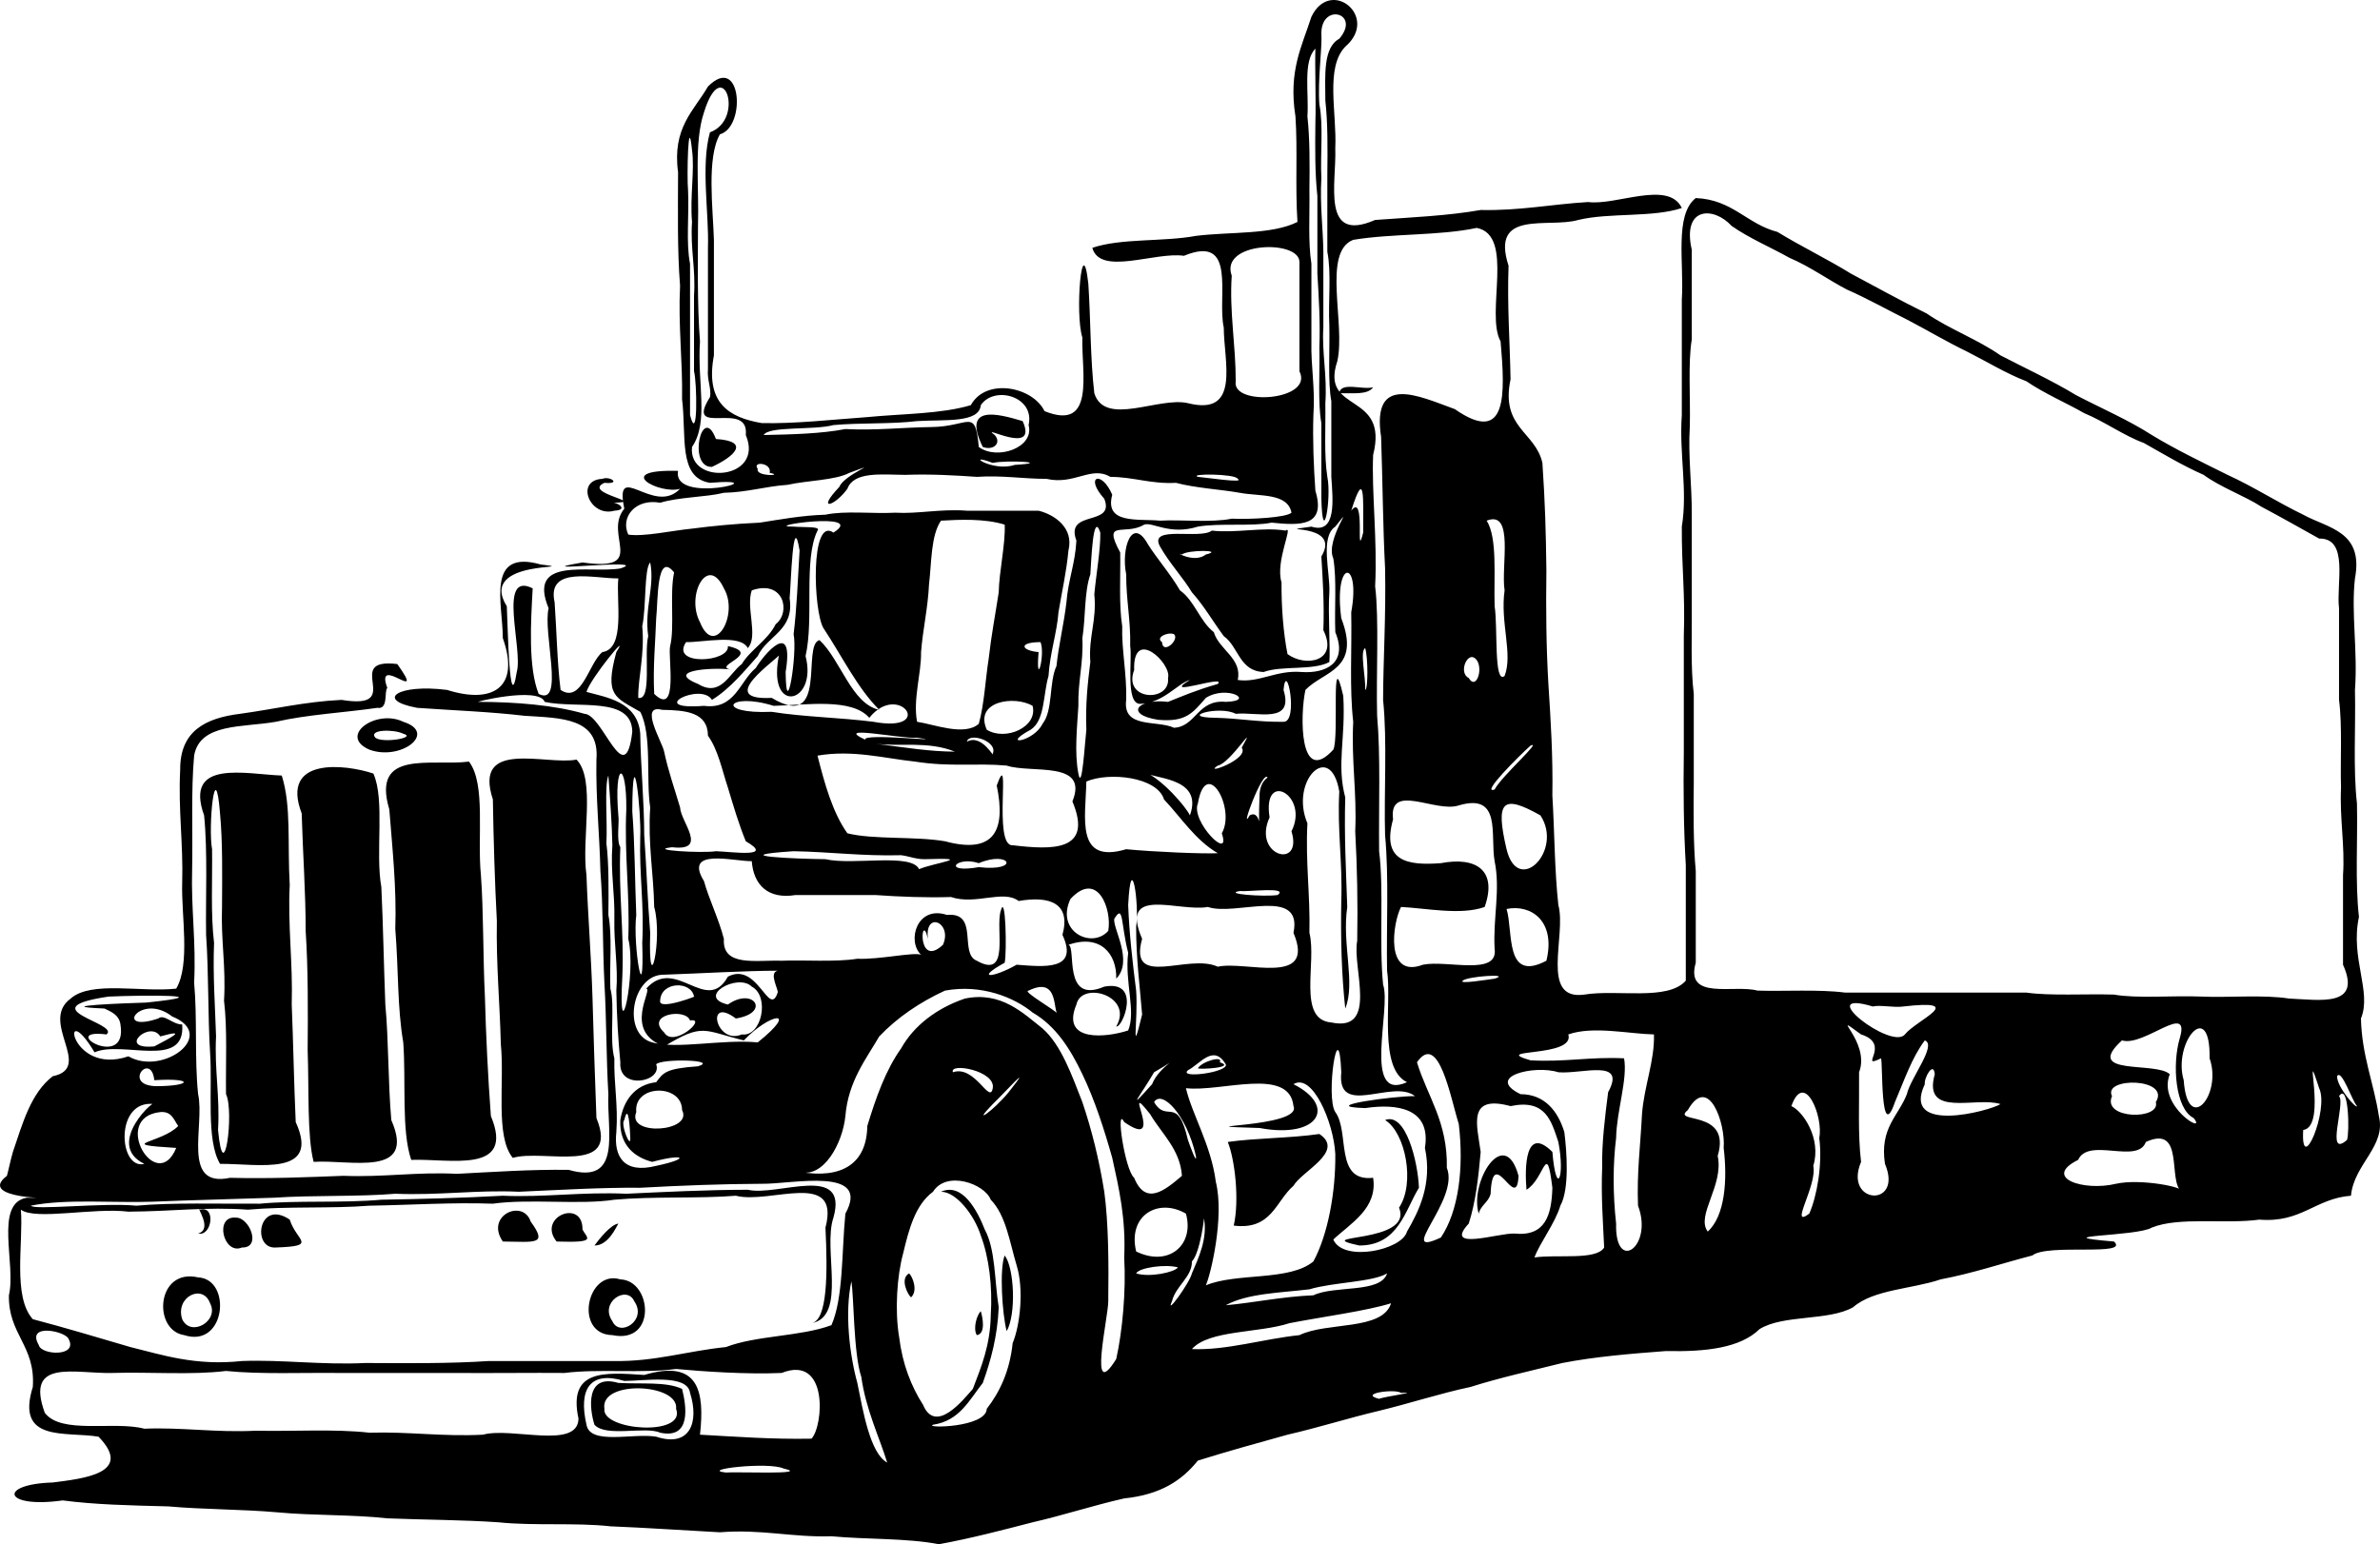
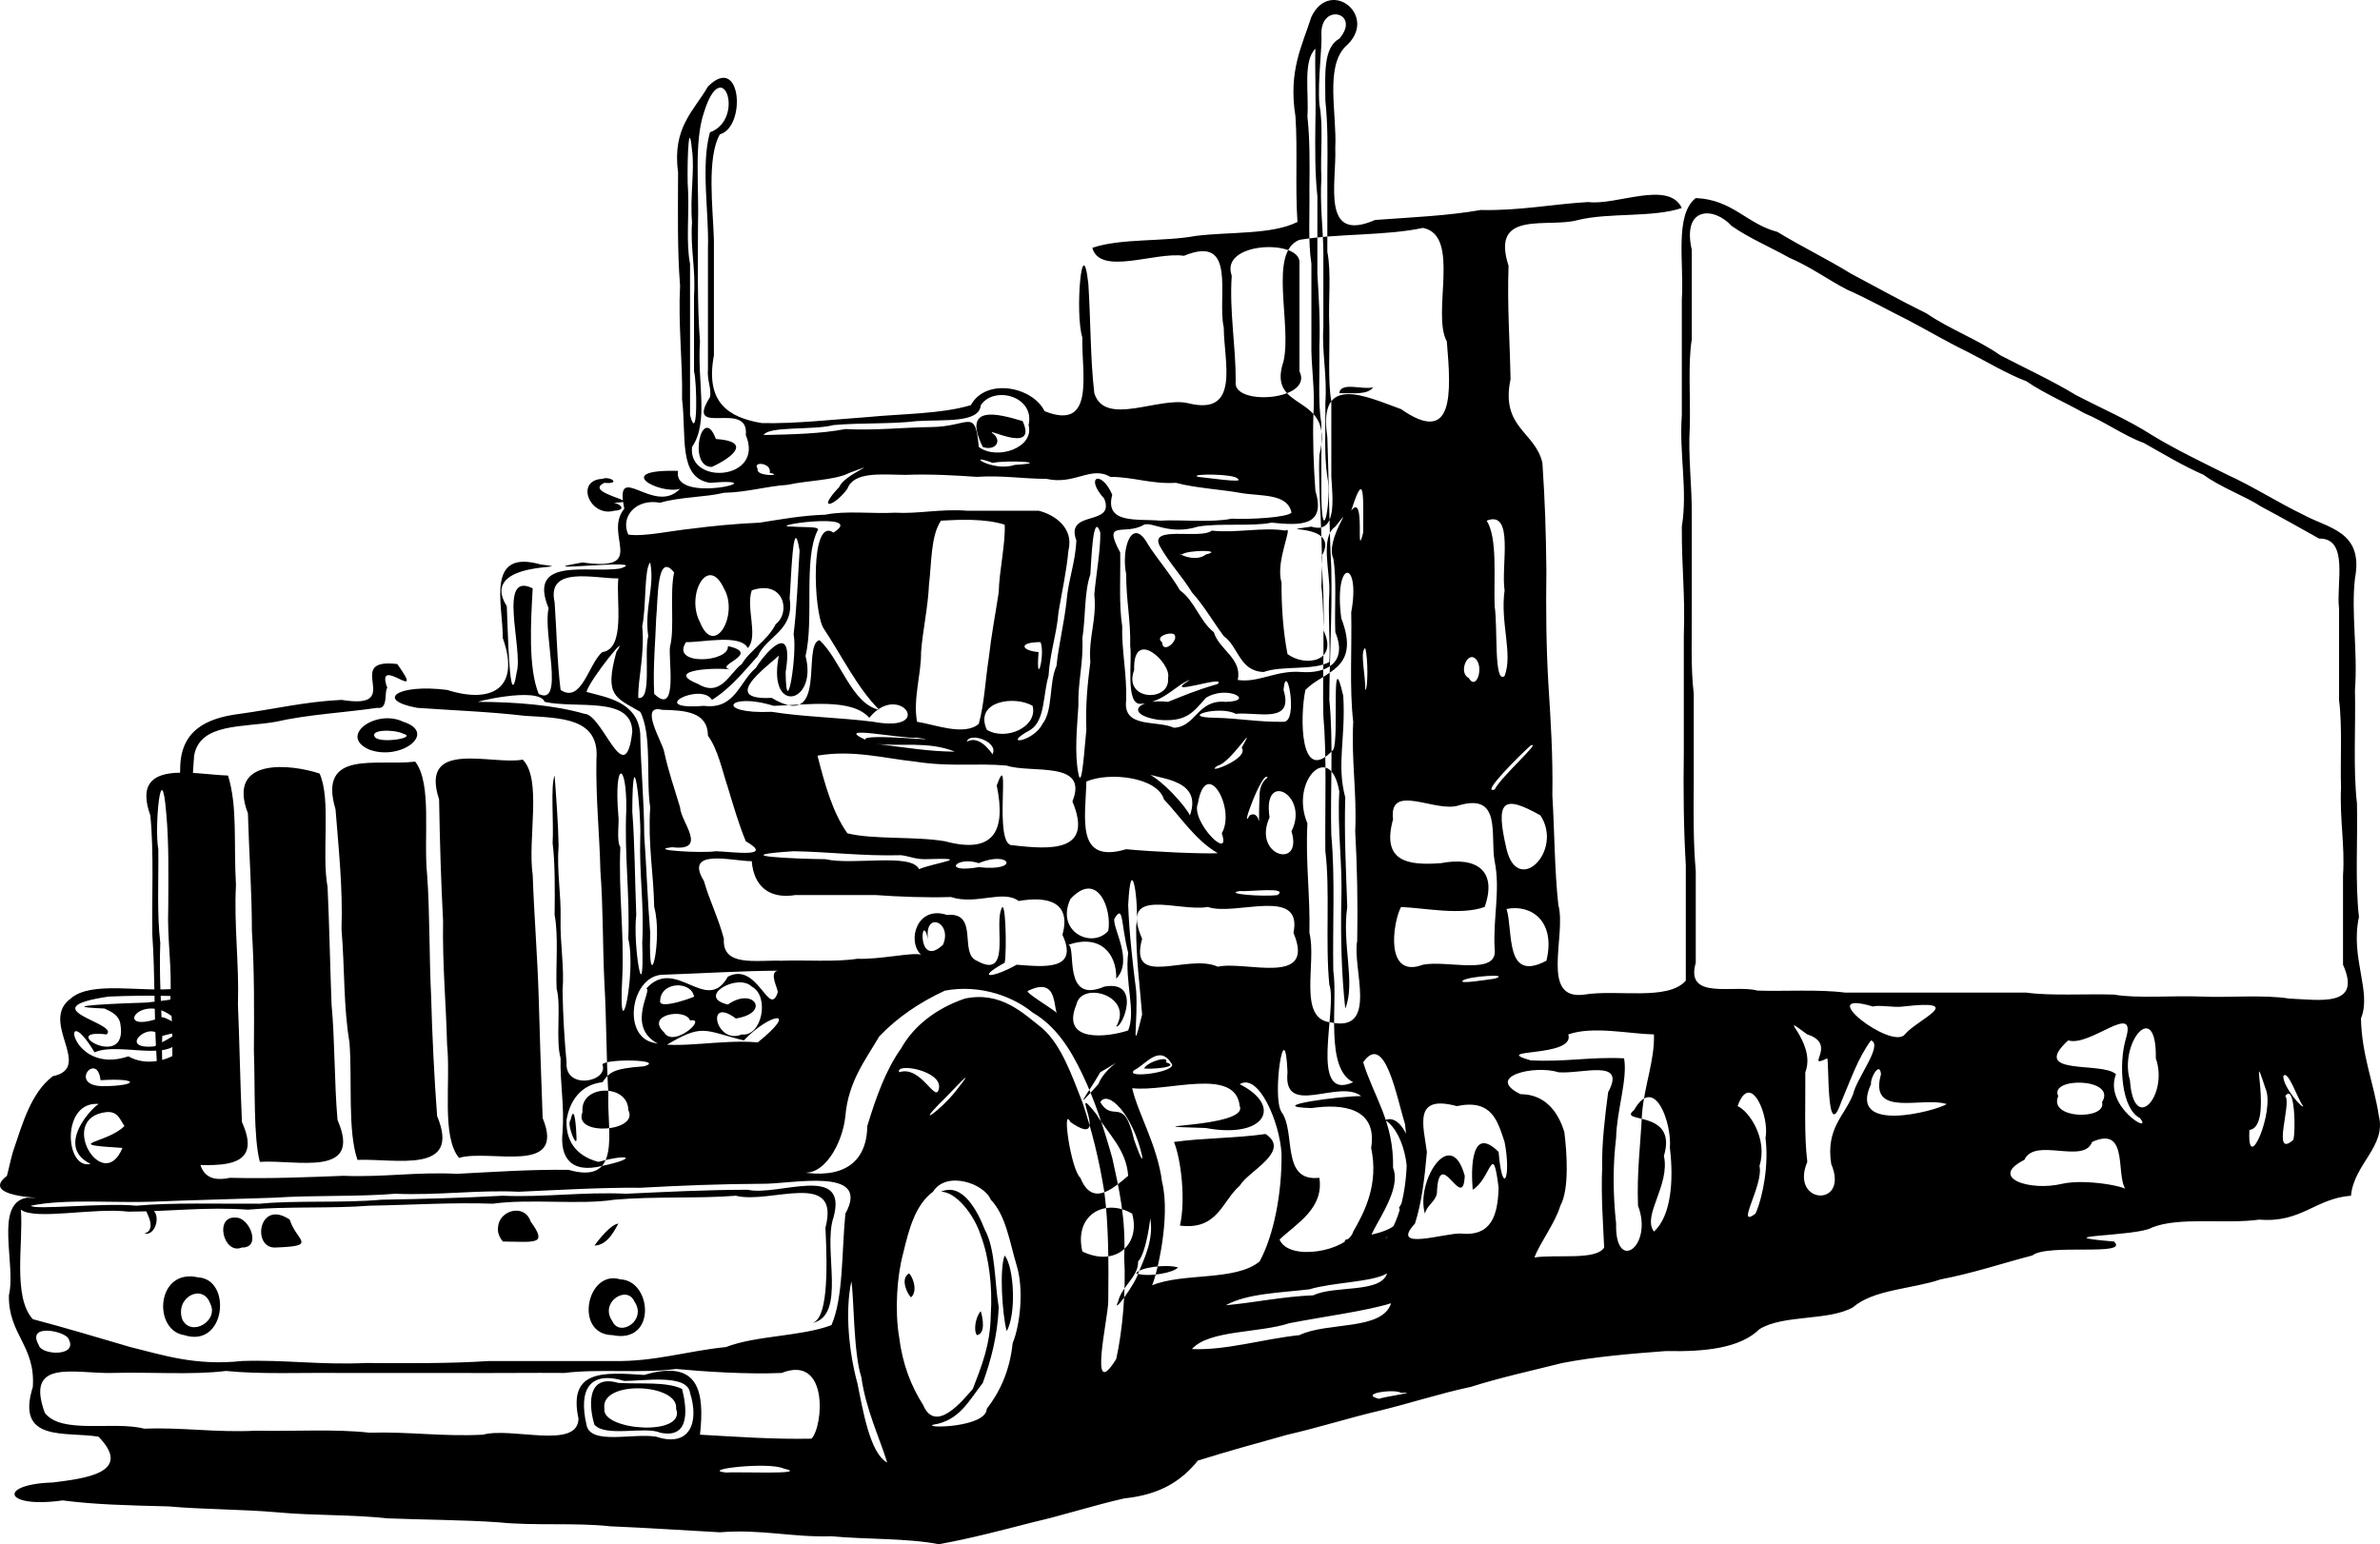
<svg xmlns="http://www.w3.org/2000/svg" xmlns:ns1="http://sodipodi.sourceforge.net/DTD/sodipodi-0.dtd" xmlns:ns2="http://www.inkscape.org/namespaces/inkscape" viewBox="0 0 1195.047 775.456" version="1.1" id="svg2536" ns1:docname="truck.svg" width="1195.047" height="775.456" ns2:version="1.2 (dc2aedaf03, 2022-05-15)">
  <title id="title5005">Truck</title>
  <ns1:namedview id="namedview2538" pagecolor="#ffffff" bordercolor="#000000" borderopacity="0.25" ns2:showpageshadow="2" ns2:pageopacity="0.0" ns2:pagecheckerboard="0" ns2:deskcolor="#d1d1d1" showgrid="false" ns2:zoom="0.83616384" ns2:cx="824.59916" ns2:cy="401.83513" ns2:window-width="1920" ns2:window-height="1017" ns2:window-x="1912" ns2:window-y="-8" ns2:window-maximized="1" ns2:current-layer="svg2536" />
  <defs id="defs2" />
  <g id="layer1" style="fill:#000000;fill-opacity:1" transform="translate(-121.519,-150.544)">
-     <path d="m 593,926 c 16.337,-2.994 31.63,-7.038 47,-11 15.72,-3.611 30.243,-8.425 46,-12 18.45,-1.904 28.991,-9.088 37,-19 14.716,-4.615 29.884,-8.784 45,-13 15.732,-3.599 30.359,-8.31 46,-12 15.564,-3.767 30.071,-8.598 46,-12 14.672,-4.659 30.529,-8.139 46,-12 16.183,-3.149 34.023,-4.645 52,-6 19.762,0.431 37.232,-1.437 47,-11 11.9,-7.43 34.67,-4.001 47,-11 10.33,-8.999 29.57,-9.094 44,-14 16.24,-3.089 30.66,-8.009 46,-12 7.61,-6.15 49.19,0.609 41,-7 -37.15,-3.12 11.77,-2.46 19,-7 13.76,-5.567 37.04,-1.628 54,-4 21.1,1.767 28.04,-10.629 46,-12 1.45,-15.898 17.78,-24.788 14,-40 -2.56,-16.771 -8.54,-30.125 -9,-49 5.57,-13.503 -5.47,-30.25 -1,-51 -1.98,-17.353 -0.59,-38.08 -1,-57 -1.98,-17.353 -0.59,-38.08 -1,-57 1.46,-19.633 -1.99,-38.626 0,-56 4.48,-23.81 -13.56,-25.107 -26,-32 -13.05,-6.283 -24.72,-13.945 -38,-20 -12.9,-6.427 -25.99,-12.68 -38,-20 -11.76,-7.571 -25.3,-13.372 -38,-20 -12.02,-7.308 -25.28,-13.387 -38,-20 -11.35,-7.979 -25.55,-13.117 -37,-21 -12.97,-6.365 -25.36,-13.304 -38,-20 -11.95,-7.385 -25.02,-13.652 -37,-21 -15.376,-3.956 -22.45,-16.218 -41,-17 -10.838,8.493 -5.787,32.882 -7,51 0,19.331 0,38.669 0,58 -1.388,19.557 3.006,37.606 0,56 -0.095,21.335 1.735,33.026 1,55 0,19.331 0,38.669 0,58 -0.277,19.609 -0.077,38.745 1,57 0,19.331 0,38.669 0,58 -9.038,10.294 -34.397,4.272 -51,7 -22.416,3.085 -8.823,-29.845 -13,-45 -1.913,-17.419 -1.906,-36.763 -3,-55 0.325,-19.656 -0.825,-37.844 -2,-56 -1.076,-18.255 -1.277,-37.391 -1,-57 -0.257,-20.267 -0.66,-33.913 -2,-54 -3.56,-15.772 -21.119,-17.549 -16,-42 -0.335,-18.996 -1.718,-36.951 -1,-57 -9.259,-28.591 20.007,-18.661 35,-23 15.557,-3.775 37.544,-1.124 52,-6 -6.644,-14.108 -32.991,-1.131 -47,-3 -18.26,1.072 -34.248,4.42 -54,4 -16.426,2.906 -34.981,3.687 -53,5 -27.266,11.878 -19.329,-18.5 -20,-36 0.854,-17.807 -5.161,-40.394 5,-51 17.402,-14.942 -7.411,-35.117 -17,-15 -4.677,14.655 -11.634,27.034 -8,50 1.15,17.089 -0.183,34.759 1,53 -12.855,6.476 -33.809,4.859 -51,7 -16.293,3.039 -37.585,1.084 -52,6 3.928,14.231 31.526,1.863 46,4 26.985,-11.131 16.557,20.522 20,36 0.052,17.23 8.588,44.702 -18,38 -14.547,-3.406 -41.692,11.991 -47,-5 -2.026,-17.305 -1.806,-36.862 -3,-55 -3.107,-27.733 -6.832,15.006 -3,27 -0.524,17.646 6.797,47.408 -19,37 -5.935,-12.247 -29.347,-16.96 -37,-3 -14.869,4.462 -34.387,4.282 -52,6 -17.328,1.237 -36.481,3.406 -53,3 -16.541,-2.791 -28.485,-10.183 -24,-34 0,-19.331 0,-38.669 0,-58 -0.483,-15.858 -3.717,-41.209 3,-53 13.355,-3.791 10.769,-40.907 -6,-24 -7.081,12.25 -18.031,20.638 -15,43 -0.032,19.363 -0.429,39.098 1,57 -0.995,20.327 1.329,37.34 1,57 2.303,18.465 -2.123,39.463 14,42 35.669,-2.96 -19.142,11.44 -16,-6 -33.717,-0.881 -8.965,12.103 1,9 -13.15,13.844 -33.216,-15.16 -28,10 -10.874,13.159 12.501,31.672 -21,27 -32.301,5.601 36.235,-2.468 19,3 -15.539,2.631 -46.932,-6.32 -36,20 -3.021,12.079 8.253,49.645 -5,43 -5.302,-13.262 -3.966,-35.92 -3,-53 -17.894,-8.959 -4.756,30.508 -8,42 -3.758,23.658 -4.527,-24.405 -5,-33 -15.099,-24.158 39.736,-18.162 17,-21 -27.716,-7.831 -19,19.822 -19,37 8.851,24.904 -5.135,33.218 -28,26 -24.679,-3.137 -36.487,5.035 -15,9 18.048,1.283 36.716,1.952 54,4 18.188,1.143 37.756,0.912 36,22 -0.361,19.692 1.566,37.102 2,56 1.402,17.93 1.102,37.566 2,56 1.088,18.243 0.903,37.766 2,56 -0.846,18.485 7.131,45.8 -20,38 -19.557,-0.226 -37.606,1.063 -56,2 -20.366,-1.035 -36.862,1.806 -57,1 -18.626,0.705 -37.157,1.512 -57,1 -24.589,5.257 -12.529,-26.139 -16,-42 -1.842,-17.489 -0.361,-38.307 -2,-56 1.048,-20.379 -1.596,-37.073 -1,-57 0.383,-18.948 -0.609,-39.277 1,-57 2.854,-16.478 24.599,-14.069 41,-17 15.714,-3.617 34.1,-4.568 51,-7 5.692,0.958 3.313,-8.457 5,-10 -6.57,-17.776 20.28,9.395 5,-12 -28.337,-3.344 4.874,23.433 -28,18 -18.434,0.897 -33.984,4.685 -51,7 -17.182,2.149 -30.12,8.549 -30,28 -1.048,20.379 1.596,37.073 1,57 -0.499,15.974 4.193,40.797 -3,53 -17.358,1.974 -42.785,-4.117 -53,5 -16.001,11.749 11.785,34.679 -9,39 -10.946,8.385 -15.104,23.564 -20,38 -1.085,3.65 -2.286,9.484 -3,12 -16.151,12.299 30.291,10.999 10,11 -16.556,2.776 -5.298,33.371 -9,49 -0.376,19.708 13.415,25.253 12,46 -8.747,28.079 16.406,22.263 33,25 17.794,18.371 -7.611,21.037 -23,23 -27.65,0.818 -24.916,13.172 5,9 16.523,2.138 32.755,2.478 53,3 17.754,1.578 37.256,1.413 55,3 17.674,1.657 37.611,1.058 55,3 18.584,0.747 37.929,0.739 56,2 17.49,1.841 38.615,0.053 56,2 18.567,0.764 36.65,2.019 55,3 21.004,-1.672 36.05,2.618 56,2 17.682,1.65 37.796,0.873 54,4 z m -78,-38 c 14.408,3.224 -24.462,1.499 -29,2 -13.691,-1.459 21.465,-5.543 29,-2 z m 52,-3 c -8.62,-4.626 -12.142,-25.952 -15,-40 -3.918,-14.316 -6.395,-35.075 -3,-51 1.322,7.28 1.025,36.08 5,48 2.26,16.305 9.223,30.663 13,43 z M 453,870 c 15.873,3.363 13.119,-13.581 11,-22 -8.057,-3.762 -20.273,-2.307 -32,-3 -16.823,-4.882 -14.426,13.345 -12,21 5.745,6.432 25.513,0.621 33,4 z m 137,-4 c 13.367,-1.964 18.225,-12.443 25,-21 4.044,-11.288 7.358,-23.31 8,-38 -2.164,-13.168 -1.57,-29.098 -7,-39 -3.609,-9.241 -11.164,-23.884 -22,-19 7.695,-0.031 16.836,11.871 20,22 4.073,10.817 5.963,25.417 5,40 -0.233,15.099 -4.759,25.909 -9,37 -4.894,5.593 -18.698,22.928 -25,8 -5.969,-9.363 -10.313,-20.355 -12,-34 -2.263,-13.351 -1.059,-30.884 2,-42 2.935,-12.397 6.185,-24.483 15,-31 6.764,-10.793 25.835,-4.098 29,4 7.586,7.746 9.475,21.193 13,33 3.703,11.841 1.769,30.001 -2,39 -1.454,13.878 -6.316,24.352 -13,33 -0.351,9.486 -31.59,9.836 -27,8 z m -178,-3 c -0.467,15.647 -33.415,4.02 -48,8 -20.379,1.048 -37.073,-1.596 -57,-1 -17.353,-1.979 -38.08,-0.588 -57,-1 -19.983,1.035 -37.471,-1.806 -56,-1 -15.296,-4.035 -41.721,3.052 -50,-8 -10.063,-27.546 15.15,-19.488 34,-20 18.769,-0.563 39.788,1.12 57,-1 17.21,1.739 38.482,0.795 56,1 19.331,0 38.669,0 58,0 18.357,0.151 40.767,-0.141 56,0 17.154,-2.177 38.988,0.319 56,-2 13.718,1.287 35.657,2.781 53,2 23.606,-9.354 21.034,26.51 15,33 -19.705,0.373 -37.686,-0.982 -56,-2 2.403,-21.735 -0.543,-38.126 -28,-30 -20.322,-1.345 -38.344,-2.833 -33,22 z m 49,-5 c 5.231,14.077 -37.443,10.941 -36,0 -2.302,-14.64 37.534,-12.78 36,0 z m 7,-8 c 4.716,14.743 -0.061,27.622 -17,22 -11.596,-1.938 -33.15,4.395 -35,-6 -4.024,-17.558 1.468,-27.287 19,-22 9.268,0.096 31.746,-3.763 33,6 z m 357,0 c 10.296,-0.603 -8.331,1.802 -11,3 -10.699,-2.656 8.038,-5.172 11,-3 z M 156,823 c 4.811,9.03 -13.915,8.062 -15,3 -6.592,-11.327 13.751,-6.946 15,-3 z m 58,-2 c 20.952,6.736 24.088,-28.114 7,-29 -21.025,-4.771 -22.933,26.535 -7,29 z m 215,0 c 22.394,4.623 19.961,-27.423 4,-28 -16.85,-5.164 -23.478,27.624 -4,28 z m 183,0 c 4.539,-0.63 2.971,-8.789 2,-12 -2.137,1.999 -3.967,8.906 -2,12 z m 15,-2 c 4.914,-8.713 3.725,-32.027 -1,-38 -2.726,6.525 -1.263,29.565 1,38 z m -98,-4 c 18.003,-3.328 5.568,-37.101 11,-53 7.718,-27.562 -28.103,-10.511 -43,-14 -20.947,0.025 -42.115,1.121 -61,2 -21.98,-1.008 -41.333,1.903 -62,1 -19.849,1.123 -41.588,1.648 -61,2 -19.214,1.758 -42.994,0.242 -61,2 -20.85,0.122 -43.872,-0.636 -62,1 -16.593,-1.599 -51.316,2.356 -53,0 17.41,-3.562 41.918,-1.318 61,-2 20.128,-0.844 41.927,-1.309 61,-2 19.637,-1.335 42.797,-0.439 61,-2 21.876,0.904 41.229,-2.007 62,-1 20.101,-0.871 41.051,-2.185 61,-2 19.874,-1.098 41.302,-1.934 61,-2 14.707,0.285 55.213,-8.933 42,15 -1.893,19.079 -0.964,42.272 -7,56 -15.563,5.768 -37.581,5.088 -53,11 -19.077,1.895 -35.854,7.382 -56,7 -20.972,0 -43.236,0 -63,0 -19.635,1.337 -42.136,1.1 -62,1 -22.028,1.056 -41.491,-1.745 -62,-1 -23.513,2.54 -40.111,-3.125 -56,-7 -16.222,-4.75 -33.333,-9.903 -49,-14 -10.289,-11.33 -4.657,-38.599 -6,-55 7.276,5.467 36.458,-1.151 54,1 22.572,-0.152 38.78,-2.479 60,-1 19.233,-1.739 42.738,-0.498 61,-2 20.64,-0.332 41.513,-1.723 62,-1 18.37,-2.602 43.93,0.694 61,-2 19.233,-1.739 42.738,-0.498 61,-2 17.102,4.432 52.693,-13.43 45,16 1.096,22.717 1.099,46.588 -7,48 z M 227,805 c 4.77,8.856 -9.69,17.25 -14,8 -3.636,-11.234 10.366,-18.042 14,-8 z m 593,0 c -4.321,13.876 -32.155,9.231 -46,16 -18.33,1.924 -36.638,7.732 -54,7 8.553,-9.644 33.451,-7.935 49,-13 16.96,-3.295 38.297,-6.074 51,-10 z m -380,-1 c 6.665,9.549 -7.334,18.284 -11,10 -6.665,-9.549 7.334,-18.284 11,-10 z m 139,-2 c 3.503,-3.233 0.852,-10.248 -1,-12 -4.913,2.701 -0.438,11.148 1,12 z m 239,-12 c -3.2,10.117 -26.294,5.882 -37,11 -15.607,0.637 -30.228,3.782 -44,5 10.729,-5.936 27.1,-6.235 42,-8 11.814,-3.589 31.765,-3.592 39,-8 z m -105,-3 c -1.815,2.542 -14.523,5.12 -21,3 1.452,-2.905 14.86,-4.782 21,-3 z m -27,-5 c 0.995,16.725 -0.902,37.141 -4,51 -14.295,22.963 -3.953,-21.076 -4,-29 0.254,-19.202 0.115,-39.392 -2,-55 -2.57,-16.095 -6.294,-31.041 -11,-45 -5.335,-13.613 -10.602,-28.676 -20,-37 -9.751,-7.662 -20.806,-18.795 -39,-15 -14.152,4.796 -25.657,13.62 -32,25 -7.776,10.888 -12.648,24.687 -17,39 -0.267,18.681 -12.491,26.786 -34,23 12.015,3.446 21.627,-14.343 23,-28 1.438,-17.51 10.507,-28.77 17,-40 9.121,-9.543 20.237,-17.098 33,-23 18.397,-3.392 34.934,3.504 44,11 11.798,6.867 18.982,18.353 25,31 6.182,12.767 11.107,28.17 15,42 3.371,15.294 6.908,30.427 6,50 z m -443,-5 c 9.983,0.265 3.84,-15.123 -3,-15 -11.089,-1.06 -6.254,18.937 3,15 z m 17,0 c 21.517,-0.769 10.324,-3.207 7,-14 -15.831,-10.656 -19.163,14.822 -7,14 z m 667,0 c -3.924,6.567 -23.594,3.335 -35,5 2.688,-7.339 10.43,-17.253 13,-26 4.646,-8.256 3.248,-27.238 2,-37 -3.169,-10.365 -9.784,-18.971 -22,-19 -18.189,-8.916 7.206,-14.819 19,-11 11.849,1.012 34.381,-7.126 25,10 -1.531,12.003 -3.261,25.494 -3,38 -0.612,14.147 0.487,28.268 1,40 z m -507,-1 c 7.01,0.042 10.925,-9.303 12,-11 -3.767,0.403 -9.632,7.798 -12,11 z m 384,0 c 19.665,0.042 22.99,-17.606 30,-29 -0.483,-12.79 -6.561,-38.133 -17,-34 10.32,6.36 15.182,31.88 7,44 7.481,18.314 -46.165,13.234 -20,19 z m -430,-2 c 16.573,0.169 22.581,1.796 14,-10 -3.896,-11.684 -23.021,-3.014 -14,10 z m 27,0 c 20.674,0.685 15.297,-1.578 13,-6 0.276,-15.719 -22.968,-6.412 -13,6 z m -180,-4 c 7.007,1.543 8.999,-14.208 1,-12 -2.431,-2.028 6.688,9.739 -1,12 z m 520,-4 c 19.068,2.403 21.058,-12.277 30,-20 4.188,-7.343 26.089,-17.267 13,-26 -14.535,2.13 -31.382,1.953 -46,4 3.489,8.461 5.977,28.949 3,42 z m -15,-4 c 2.047,10.397 -2.708,20.294 -6,28 -1.064,4.734 -13.701,22.039 -10,14 1.831,-7.72 10.128,-12.132 10,-20 4.253,-4.272 6.58,-24.202 6,-22 z m -9,-2 c 4.379,15.647 -8.586,27.001 -25,19 -4.342,-18.45 11.342,-26.995 25,-19 z m 147,0 c 1.038,-4.295 4.962,-5.706 6,-10 0.963,-25.837 13.171,10.301 14,-9 -7.006,-25.62 -24.75,2.997 -20,19 z m 353,-11 c 2.43,-2.234 -20.85,-6.737 -33,-4 -16.22,3.912 -37.16,-2.965 -19,-12 5.18,-11.577 29.89,2.375 34,-9 19.74,-8.971 10.76,19.847 18,25 z m -329,-1 c 9.25,-5.578 9.984,-25.404 13,-1 -0.398,13.601 -3.427,24.574 -19,23 -7.867,-0.411 -36.069,9.097 -23,-5 3.421,-10.578 4.881,-23.121 6,-36 -1.875,-13.673 -6.854,-28.906 15,-23 17.722,-3.724 20.469,7.532 24,18 3.469,17.836 -1.061,28.062 -3,5 -13.738,-13.641 -13.925,8.013 -13,19 z m -173,-7 c -8.312,7.066 -18.157,15.43 -24,1 -4.686,-3.926 -9.487,-36.771 -5,-28 21.807,15.144 -2.318,-23.392 13,-4 5.758,9.809 15.062,17.632 16,31 z m -521,-6 c -12.994,3.307 -15.062,-32.677 5,-30 1.644,-4.164 -25.476,20.103 -5,30 z m 38,0 c 19.221,-0.14 50.604,6.612 38,-21 -0.873,-19.424 -1.241,-40.675 -2,-59 0.631,-20.929 -2.055,-39.861 -1,-60 -1.22,-21.189 0.867,-39.522 -4,-55 -17.743,-0.606 -49.21,-8.561 -39,20 1.841,18.457 0.711,41.205 1,60 1.346,18.952 0.869,41.047 2,59 1.276,19.022 -2.078,43.994 5,56 z m 836,0 c 9.38,22.216 -21.02,20.446 -12,-1 -1.66,-13.673 -0.85,-29.814 -1,-45 6,-15.505 -16.37,-31.686 1,-19 15.63,4.914 -1.8,17.798 10,12 0.99,1.07 -0.46,43.656 7,22 4.6,-10.727 8.43,-22.242 15,-31 6.25,2.25 -7.19,18.842 -9,27 -4.28,11.057 -13.75,16.914 -11,35 z m -789,-1 c 18.136,-1.263 51.783,8.213 39,-21 -1.648,-18.65 -1.331,-40.585 -3,-58 -0.759,-19.539 -1.127,-40.789 -2,-59 -3.116,-17.182 1.92,-43.836 -4,-57 -14.041,-4.699 -46.907,-8.523 -36,20 0.565,19.733 2.021,39.895 2,59 1.257,19.041 1.156,40.76 1,60 0.705,19.443 -0.311,43.373 3,56 z m 170,0 c 16.489,-4.414 19.276,-1.633 2,2 -16.316,4.139 -21.366,-4.768 -20,-17 0.958,-13.624 -1.296,-24.038 -1,-37 -2.592,-9.585 0.41,-26.544 -2,-35 -0.482,-12.183 1.04,-26.375 -1,-37 0.148,-12.325 0.254,-26.388 -1,-36 0.611,-10.589 -1.103,-28.836 1,-34 0.841,11.336 1.808,24.326 2,35 -0.958,13.624 1.296,24.038 1,37 -0.297,12.474 1.958,24.176 1,36 0.185,12.48 0.918,24.417 2,36 -1.016,14.126 21.305,9.927 18,1 2.449,-2.965 31.871,-2.319 21,1 -16.474,1.147 -17.454,3.307 -21,8 -10.967,1.21 -16.523,9.611 -18,19 -0.579,12.756 7.359,18.775 16,21 z m -121,-1 c 19.327,-0.738 52.284,7.396 40,-22 -1.458,-19.514 -2.485,-40.751 -3,-60 -0.995,-19.977 -0.651,-42.585 -2,-61 -1.945,-19.027 2.586,-45.822 -6,-57 -18.903,2.428 -49.124,-6.455 -40,24 1.521,19.451 3.709,39.526 3,60 1.711,21.372 0.932,38.814 4,57 1.442,19.53 -1.012,44.248 4,59 z m 51,-1 c 15.451,-4.614 53.916,9.028 42,-20 -0.802,-20.17 -1.43,-41.806 -2,-61 -0.641,-20.69 -2.277,-40.392 -3,-61 -2.647,-18.325 4.811,-48.047 -5,-58 -15.219,2.977 -52.064,-10.677 -42,20 0.337,20.635 0.992,42.244 2,61 -0.386,21.717 1.488,41.181 2,62 1.937,19.035 -2.937,46.173 6,57 z m 343,-1 c 0.658,5.118 -3.175,-5.652 -4,-8 -5.304,-22.946 -10.481,-8.09 -17,-19 3.894,-6.411 16.278,6.17 21,27 z m 70,-1 c 0.23,19.465 -3.801,40.765 -11,54 -11.987,10.01 -38.464,5.539 -54,12 2.353,-5.141 9.436,-34.203 5,-52 -2.315,-18.276 -12.056,-34.164 -15,-47 17.463,2.083 51.957,-10.958 54,9 4.828,11.113 -61.306,9.662 -17,11 29.771,5.565 38.895,-10.981 17,-22 9.394,-5.845 20.128,18.913 21,35 z m -582,-3 c -9.824,23.898 -33.172,-15.278 -8,-18 5.804,-0.471 6.771,3.896 9,7 -8.56,8.828 -32.698,9.074 -1,11 z m 627,0 c 3.903,18.22 -3.28,32.164 -9,42 -2.522,9.399 -32.12,15.476 -37,4 8.645,-8.15 22.339,-15.583 20,-31 -19.547,2.216 -11.639,-23.029 -19,-33 -5.012,-7.519 1.726,-51.327 3,-20 -2.382,23.154 25.893,3.099 37,12 -9.296,-0.252 -50.341,5.233 -25,6 16.013,-2.383 33.226,0.042 30,20 z m 150,0 c 1.961,15.979 0.699,34.188 -8,42 -6.079,-8.067 8.205,-23.184 5,-38 7.166,-23.839 -23.811,-15.9 -15,-23 10.437,-18.352 19.061,6.761 18,19 z m 313,-4 c -11.1,9.66 -0.62,-18.602 -4,-22 4.86,-7.172 5.34,18.367 4,22 z m -862,-1 c 0.288,6.161 -5.163,-7.297 -3,-9 2.106,-9.428 2.866,4.931 3,9 z m 597,0 c 1.71,13.18 -1.13,29.131 -5,38 -10.45,7.823 4.12,-14.157 2,-24 4.22,-13.641 -5.21,-27.451 -11,-30 6.53,-18.37 16.19,5.313 14,16 z m -181,-7 c 2.644,22.224 -0.136,43.888 -9,57 -23.345,10.896 9.62,-18.795 3,-35 0.467,-23.131 -9.691,-35.645 -15,-53 10.959,-15.828 16.951,18.288 21,31 z m 369,-3 c 7.12,8.933 -18.43,-5.88 -12,-22 -6.82,-6.594 -43.83,1.113 -24,-17 11,3.467 34.66,-19.984 29,-1 -3.86,13.042 -2.26,35.38 7,40 z m -759,-4 c 5.663,11.014 -27.991,13.291 -23,1 -1.411,-13.959 22.94,-14.404 23,-1 z m 841,-2 c -0.13,1.715 -10.04,-9.439 -10,-15 2.29,-3.875 7.41,12.076 10,15 z m -685,-1 c 5.641,-5.313 21.502,-23.079 8,-6 -7.377,9.058 -19.264,17.557 -8,6 z m 506,0 c -5.46,3.45 -49.97,15.324 -38,-10 -0.45,-3.226 4.41,-11.758 5,-5 -6.26,22.26 21.01,10.988 33,15 z m 78,-1 c 2.52,9.089 -27.18,8.722 -22,-3 -4.82,-9.694 29.64,-9.268 22,3 z m -969,-4 c 4.242,8.643 -1.102,48.763 -4,18 0.993,-16.991 -1.856,-30.146 -1,-47 -0.488,-15.511 -1.63,-30.371 -1,-47 -1.732,-14.267 -0.798,-31.204 -1,-47 -2.058,-11.104 1.538,-48.442 4,-18 1.358,14.64 1.08,30.922 1,47 -0.627,16.626 2.033,29.969 1,47 1.732,14.267 0.798,31.204 1,47 z m 385,-3 c -1.437,8.464 -8.912,-11.779 -20,-8 -2.057,-4.97 21.537,-0.845 20,8 z m 666,0 c 5.14,10.902 -9.36,45.018 -8,21 12.64,-1.652 -0.78,-47.991 8,-21 z m -586,-2 c -13.99,15.574 -5.402,5.135 1,-6 16.527,-9.501 2.632,-3.407 -1,6 z m 128,-1 c -22.628,10.199 -7.738,-36.95 -12,-49 -2.08,-20.913 0.452,-47.651 -2,-67 -0.246,-22.748 0.791,-47.991 -1,-68 -0.544,-20.881 1.04,-48.68 -1,-65 1.189,-23.084 -1.823,-47.605 -1,-66 8.122,-32.077 -26.835,-20.606 -18,-47 4.268,-18.726 -7.72,-54.92 8,-61 19.414,-3.25 43.336,-2 62,-6 19.283,3.711 4.222,42.978 12,57 2.297,26.6 3.553,52.496 -23,34 -17.989,-6.507 -41.897,-18.169 -37,14 0.773,21.891 0.881,44.455 2,66 0.484,23.79 -0.967,46.75 -1,66 2.153,20.84 0.375,46.825 1,68 1.988,21.006 0.583,46.616 1,68 2.412,15.948 -4.416,48.99 10,56 z m -629,-1 c 20.191,-1.27 18.872,2.946 1,3 -17.412,-0.34 -2.62,-17.787 -1,-3 z m 524,-6 c 0.882,0.746 19.462,-0.367 11,-3 1.881,-3.548 -8.968,-0.456 -11,3 z m 14,-2 c 1.632,4.028 -24.033,7.409 -19,3 6.104,-3.11 12.774,-13.346 19,-3 z m 494,-3 c 6.47,18.592 -11.08,38.746 -13,11 -5.62,-18.893 13.49,-41.712 13,-11 z M 169,679 c 13.624,-6.16 45.862,8.764 44,-14 -4.954,-0.015 -9.069,-5.462 -12,-3 -22.99,7.697 -8.91,-13.417 7,-1 23.04,9.298 -4.716,30.03 -22,20 -29.995,10.197 -34.509,-31.265 -17,-2 z m 286,-3 c 19.658,-11.855 19.628,-7.981 40,-3 13.277,-13.922 28.27,-16.08 7,1 -18.359,-1.683 -40.454,3.579 -53,0 -15.431,-4.093 -10.305,-34.378 6,-34 18.919,-0.645 41.078,-1.999 57,-2 -4.668,0.99 0.563,9.598 0,11 -4.362,13.047 -10.049,-15.854 -25,-8 -10.798,19.411 -26.171,-10.651 -41,6 3.665,0.114 -12.093,21.36 9,29 z m -253,-5 c 14.591,-4.067 4.713,0.95 -3,5 -19.007,1.85 -2.235,-13.425 3,-5 z m -27,-1 c 7.073,-5.576 -39.35,-12.951 1,-19 17.675,-0.79 57.796,-1.027 19,3 -9.103,0.248 -49.749,1.779 -21,3 3.615,1.718 7.355,3.312 8,8 3.882,23.661 -32.414,1.854 -7,5 z m 777,0 c 0.43,13.043 -4.927,25.936 -6,40 -0.739,15.259 -2.653,29.348 -2,46 7.81,20.491 -11.631,34.245 -11,9 -1.645,-15.106 -1.627,-29.825 0,-43 0.259,-13.661 5.885,-29.594 4,-40 -16.854,-0.856 -30.009,1.992 -47,1 -21.063,-6.111 22.638,-1.175 19,-13 12.392,-4.38 30.57,-0.256 43,0 z m -270,-4 c 3.12,0.918 12.968,-23.514 -6,-20 -21.134,9.054 -13.875,-19.802 -18,-21 15.969,-5.598 24.341,4.452 24,17 8.686,-8.891 -1.67,-24.924 -1,-30 4.776,-7.853 3.203,2.17 7,17 -1.808,14.627 4.009,29.357 0,39 -10.355,3.448 -34.073,6.374 -26,-13 2.61,-12.059 28.969,-4.396 20,11 z m -214,-3 c 9.137,-1.617 -8.303,14.052 -13,6 -9.739,-9.028 10.792,-12.421 13,-6 z m 23,-1 c 17.78,-2.84 8.874,-16.103 -4,-7 -16.261,-3.838 4.949,-16.035 12,-9 9.183,4.814 5.023,25.393 -5,24 -12.997,5.563 -18.534,-19.666 -3,-8 z m 162,-2 c -1.56,-2.289 -18.613,-11.818 -15,-12 15.872,-7.732 11.815,11.563 15,12 z m 42,0 c -5.786,23.678 -1.913,2.932 -3,-12 -1.761,-13.807 -3.506,-29.188 -4,-43 1.451,-28.632 5.679,-0.545 4,11 -0.051,15.618 1.94,30.755 3,44 z m 102,-3 c 5.273,-12.832 -1.747,-32.302 1,-51 -0.59,-18.075 -1.578,-35.757 -1,-55 -4.456,-16.861 0.279,-29.57 -1,-51 -6.424,-27.892 -1.941,21.1 -5,27 -17.086,18.65 -16.774,-17.146 -14,-30 9.238,-9.608 28.024,-10.004 18,-36 -3.942,-30.01 9.92,-29.876 5,-3 0.379,18.286 -0.942,38.277 1,55 -1.001,19.666 1.883,35.453 1,55 0.975,17.69 1.343,35.992 1,55 -2.657,13.315 10.886,46.039 -13,41 -17.258,-1.406 -7.192,-30.143 -11,-45 0.443,-19.108 -2.022,-35.314 -1,-55 -9.053,-21.32 11.573,-41.955 16,-16 -1.047,19.712 1.695,35.64 1,55 -0.343,19.007 0.149,37.186 2,54 z m 265,-1 c 2.92,-0.971 10.85,0.657 15,0 33.15,-3.862 6.9,6.657 1,14 -6.68,8.186 -47,-23.241 -16,-14 z m -592,-5 c 3.76,-1.209 -18.173,7.492 -17,2 0.418,-9.717 15.644,-9.933 17,-2 z m 386,-8 c 2.477,-2.244 24.983,-3.672 16,-1 -4.087,0.562 -18.344,2.871 -16,1 z m 442,-8 c 9.69,21.596 -11.96,17.595 -27,17 -12.83,-2.06 -30.99,-0.389 -44,-1 -14.28,-0.612 -32.44,1.06 -44,-1 -14.45,-0.441 -32.09,0.712 -44,-1 -15.33,0 -30.67,0 -46,0 -14.89,0 -31.38,0 -45,0 -13.18,-1.712 -30.82,-0.559 -44,-1 -11.713,-3.177 -36.525,5.145 -31,-14 0,-15.332 0,-30.668 0,-46 -1.254,-13.636 -1.152,-30.228 -1,-44 0,-14.89 0,-31.38 0,-45 -1.659,-13.231 -0.855,-30.526 -1,-44 0,-15.332 0,-30.668 0,-46 0.083,-14.973 -1.899,-29.481 -1,-44 0.405,-14.485 -0.967,-32.347 1,-44 0,-14.89 0,-31.38 0,-45 -4.98,-21.745 11.018,-21.85 20,-12 8.741,6.15 20.31,11.07 29,16 10.47,4.416 19.98,11.399 29,16 10.34,4.553 20.88,10.495 30,15 10.08,5.252 19.67,10.994 30,16 9.9,4.992 20.11,11.266 30,15 8.83,6.06 20.35,11.03 29,16 10.52,4.371 20.01,11.37 30,15 9.81,5.518 19.35,11.32 30,16 8.57,6.318 20.77,10.609 29,16 9.72,5.167 20.27,11.114 29,16 15.17,-0.283 8.47,22.909 10,35 0,15.332 0,30.668 0,46 1.71,13.178 0.56,30.821 1,44 -0.74,15.629 2.02,29.358 1,44 0,14.89 0,31.38 0,45 z m -400,-2 c -21.046,11.078 -16.539,-14.478 -20,-26 12.476,-2.508 24.812,6.204 20,26 z m -314,-3 c -3.578,-1.49 -21.067,2.529 -32,2 -11.08,1.776 -26.92,0.524 -38,1 -12.895,-0.437 -29.929,3.261 -29,-11 -2.643,-10.213 -7.511,-19.932 -10,-29 -10.435,-16.884 14.758,-9.887 24,-10 0.909,11.947 8.178,19.266 22,17 13.332,0 26.668,0 40,0 11.986,0.87 26.043,1.401 38,1 12.549,4.193 26.212,-3.9 34,2 15.562,-2.706 26.379,1.065 22,17 8.462,18.242 -9.632,15.987 -23,15 -11.916,6.741 -21.23,7.385 -6,-1 1.13,-5.522 0.487,-35.731 -2,-26 -2.793,8.835 4.931,34.566 -12,25 -9.073,-3.557 1.298,-24.574 -15,-23 -15.073,-4.997 -20.228,13.148 -13,20 z m 288,-3 c 1.984,13.892 -24.043,5.508 -36,8 -19.284,7.281 -15.145,-21.187 -11,-29 12.682,0.609 30.044,4.291 42,0 6.466,-18.374 -4.167,-25.383 -22,-22 -16.591,1.259 -29.913,-0.755 -24,-22 -2.278,-18.756 21.32,-3.111 33,-7 21.751,-6.419 15.68,14.988 18,28 2.976,14.374 -0.856,28.623 0,44 z m -284,-2 c -4.241,-18.025 12.28,-11.942 7,0 -14.32,13.38 -10.52,-21.555 -7,0 z m -144,-1 c 1.15,36.301 -4.852,0.936 -3,-14 -0.707,-17.292 -0.701,-35.301 -2,-52 0.178,-39.853 4.624,0.465 4,13 -0.556,18.554 2.038,33.964 1,53 z m -7,-2 c 4.265,17.479 -5.302,59.737 -3,19 0.965,-22.963 -1.965,-42.037 -1,-65 -2.082,-3.318 -0.401,-12.682 -1,-16 -2.301,-27.645 4.253,-27.353 4,-3 -1.04,23.038 1.838,42.164 1,65 z m 334,-3 c 11.454,27.185 -24.189,13.855 -38,17 -14.942,-6.922 -45.042,11.412 -38,-14 -11.717,-27.041 18.311,-13.328 33,-16 13.87,4.795 47.863,-10.528 43,13 z m -93,-1 c -8.178,9.26 -26.617,0.392 -19,-16 13.676,-14.759 20.943,5.282 19,16 z M 450,606 c 4.485,15.771 -3.13,49.067 -2,13 -1.315,-16.017 -1.848,-32.82 -3,-49 -0.057,-17.54 -1.779,-34.863 -2,-51 -1.298,-16.177 -17.202,-18.277 -27,-21 1.84,-6.636 22.583,-31.835 15,-20 -6.073,22.145 -0.529,22.685 12,30 6.017,11.58 2.804,33.837 5,48 -1.218,18.55 1.713,32.955 2,50 z m 294,-8 c 4.287,0.452 24.945,-2.301 19,2 -7.119,0.98 -27.561,-0.604 -19,-2 z M 583,587 c -3.92,-8.249 -33.107,-1.796 -47,-5 -15.014,-0.152 -51.668,-1.667 -16,-4 18.34,0.324 34.801,2.534 54,2 4.156,0.51 7.261,2.073 12,2 25.986,-0.869 4.854,1.723 -3,5 z m 30,-3 c 15.631,-6.611 21.263,4.368 0,2 -18.91,3.287 -11.306,-5.75 0,-2 z m 120,-5 c -7.808,0.373 -32.118,-0.673 -46,-2 -25.595,7.596 -20.372,-15.629 -20,-34 11.372,-4.929 35.565,-2.336 39,9 8.738,9.261 15.645,20.357 27,27 z m -274,-3 c 18.423,2.135 4.342,-12.657 4,-20 -2.731,-9.268 -5.9,-18.101 -8,-28 -0.842,-4.697 -12.908,-24.098 -1,-21 11.779,0.22 22.906,1.095 23,13 5.04,6.959 7.009,16.992 10,26 2.784,9.215 5.491,18.51 9,27 14.71,8.497 -6.66,5.267 -15,5 -6.893,1.094 -35.181,-0.559 -22,-2 z m 276,-7 c 5.047,14.825 -15.774,-6.04 -12,-15 4.173,-24.046 19.223,2.591 12,15 z m 35,-1 c 5.979,19.432 -19.856,12.49 -11,-7 -3.794,-24.12 20.125,-11.074 11,7 z m -51,-8 c -1.979,-4.281 -13.932,-18.231 -23,-22 2.338,3.922 30.26,1.904 23,22 z m 30,0 c -5.402,9.731 6.578,-23.257 9,-19 -2.333,1.667 -3.691,4.31 -4,8 -1.045,25.543 1.701,7.304 -5,11 z m 146,0 c 11.668,17.737 -11.293,40.709 -17,17 -5.671,-24.223 -2.131,-27.772 17,-17 z m -235,-7 c 10.666,25.384 -10.497,24.306 -30,22 -10.208,0.767 -0.398,-51.062 -8,-30 4.756,22.754 -1.346,34.656 -26,28 -15.023,-2.574 -35.904,-0.738 -49,-4 -7.444,-10.554 -11.343,-24.659 -15,-39 17.77,-3.052 33.446,1.358 49,3 18.025,2.807 30.608,0.611 46,2 12.314,4.097 41.438,-2.793 33,18 z m 212,-6 c -7.335,2.641 12.32,-16.927 18,-22 6.311,-2.975 -14.372,15.132 -18,22 z M 733,535 c 6.243,-1.052 20.42,-23.969 12,-9 4.157,5.769 -19.941,14.129 -12,9 z m -113,-6 c 0.961,2.899 -5.377,-10.189 -13,-6 1.079,-4.939 15.729,-0.163 13,6 z m -19,-1 c -12.719,-0.083 -23.845,-1.916 -40,-4 12.099,1.612 26.626,-1.457 40,4 z m -294,-1 c 15.805,5.789 34.417,-8.446 17,-14 -13.573,-6.617 -32.876,7.067 -17,14 z m 275,-6 c 18.678,2.584 -28.08,-2.581 -26,1 -16.657,-7.681 17.719,-0.371 26,-1 z m -258,-2 c 7.11,1.96 -10.292,4.921 -14,2 -3.678,-4.259 9.521,-4.299 14,-2 z m 115,-1 c -3.573,30.576 -14.761,-8.765 -24,-9 -15.211,-4.412 -34.642,-5.954 -53,-6 -4.956,0.694 30.049,-8.08 33,0 16.027,3.596 43.773,-3.177 44,15 z m 264,-6 c 14.004,1.249 17.33,-3.35 24,-11 10.562,-6.703 25.441,1.603 10,2 -14.227,-1.371 -14.924,12.52 -26,13 -8.669,-3.996 -25.927,0.592 -24,-14 0.345,-13.201 -2.345,-25.099 -2,-37 -1.724,-10.942 -0.8,-24.535 -1,-37 -9.236,-17.097 2.345,-8.133 12,-14 4.256,-1.519 12.659,5.462 27,1 10.967,-1.889 27.45,0.006 37,-2 14.087,1.422 27.523,2.189 22,-16 -0.87,-11.986 -1.401,-26.043 -1,-38 0.958,-13.624 -1.296,-24.038 -1,-37 0,-12.856 0,-27.444 0,-39 -1.724,-10.942 -0.8,-24.535 -1,-37 0.148,-12.814 0.254,-25.588 -1,-37 0.807,-11.859 -2.342,-27.676 4,-34 -0.295,8.96 0.352,26.319 0,37 -0.148,12.814 -0.254,25.588 1,37 0,12.856 0,27.444 0,39 0.715,11.951 1.493,23.841 1,37 0.262,12.594 -0.801,28.245 1,38 0,12.665 0,25.335 0,38 0.597,25.401 5.229,-0.089 3,-11 -1.724,-10.942 -0.8,-24.535 -1,-37 0.982,-13.838 -1.819,-25.625 -1,-38 0,-12.665 0,-25.335 0,-38 -0.179,-12.486 -1.777,-23.557 -1,-37 -0.611,-12.054 1.103,-26.438 -1,-37 -0.909,-12.738 1.504,-28.08 1,-36 0.281,-15.228 19.939,-9.773 9,3 -8.188,4.477 -7.057,18.277 -7,31 1.253,11.412 1.149,24.186 1,37 0,12.856 0,27.444 0,39 2.104,10.562 0.389,24.945 1,37 0.262,12.594 -0.801,28.245 1,38 0,12.665 0,25.335 0,38 0.753,11.344 2.773,29.016 -10,25 -22.625,3.207 15.779,-2.895 5,15 0.715,11.951 1.493,23.841 1,37 7.823,15.884 -9.118,18.635 -18,12 -2.142,-10.714 -3.118,-24.326 -3,-36 -3.302,-10.619 6.335,-29.173 2,-26 -11.209,-1.905 -25.011,1.384 -37,0 -5.837,4.63 -32.096,-2.955 -26,8 4.625,8.231 11.686,15.758 16,23 6.015,6.651 10.608,14.727 16,22 7.438,5.227 7.755,17.58 20,18 9.291,-3.375 24.756,-0.578 33,-5 0.586,-6.339 -0.739,-24.608 0,-35 0.528,-9.63 -4.816,-27.853 3,-33 11.177,-14.177 -5.368,6.474 -1,16 1.799,10.866 0.512,24.823 1,37 6.522,15.777 -5.121,20.846 -17,20 -12.74,-1.051 -21.371,5.562 -32,4 2.362,-10.82 -9.406,-15.149 -12,-24 -7.112,-5.553 -9.594,-15.741 -17,-21 -4.721,-8.135 -11.535,-15.909 -16,-23 -8.068,-14.674 -13.679,1.931 -11,15 -0.063,12.728 2.314,23.021 2,36 1.127,6.717 -2.493,29.011 5,29 11.586,-0.318 18.751,-10.244 25,-12 -15.559,9.349 18.755,-3.013 14,2 -11.776,3.43 -17.203,5.921 -25,9 -15.251,-1.846 -22.08,6.326 -5,9 z m -145,-1 c 15.028,-18.599 33.719,7.882 2,2 -16.52,-2.144 -34.94,-2.395 -51,-5 -29.039,1.265 -22.23,-10.239 1,-3 16.396,-0.423 39.231,-4.079 48,6 z m 184,-2 c 10.909,-1.089 29.341,5.34 24,-12 1.453,-15.928 7.665,16.276 0,16 -12.241,0.242 -22.264,-1.737 -34,-2 -19.601,-0.17 1.684,-6.418 10,-2 z m -179,-2 c -13.906,-2.965 -19.377,-25.171 -30,-35 -9.172,2.164 4.742,46.162 -24,29 -32.532,1.661 11.845,-24.723 4,-23 -7.486,32.15 19.386,26.475 13,2 4.346,-18.648 -1.181,-48.38 6,-63 1.897,-2.227 -6.746,-1.569 -12,-2 -17.658,0.093 37.507,-8.007 20,3 -11.708,-8.255 -10.093,39.633 -5,48 9.172,13.822 17.07,30.13 28,41 z m 77,-2 c 2.747,10.617 -13.534,17.825 -23,12 -6.463,-14.483 14.05,-17.326 23,-12 z m -161,-3 c 9.232,-5.658 16.552,-14.828 23,-22 4.675,-10.216 18.504,-12.876 16,-29 0.676,-6.656 1.604,-45.113 5,-24 -0.824,14.066 -1.481,29.899 -3,42 1.985,9.632 -3.745,45.309 -4,19 4.49,-27.45 -11.038,-8.537 -15,-2 -8.154,6.737 -10.374,21.006 -26,19 -29.942,2.353 -1.483,-12.132 4,-3 z m 229,-11 c 1.366,12.35 -22.868,11.621 -17,-4 -0.717,-21.926 19.048,-3.16 17,4 z m 169,-1 c -5.522,4.479 -3.344,-24.81 -5,-35 -0.486,-15.082 1.513,-34.207 -4,-43 14.045,-5.525 7.093,22.985 9,35 -2.297,16.243 4.282,31.968 0,43 z m -14,-8 c 3.405,4.726 -0.393,15.363 -4,9 -5.533,-2.599 -0.323,-14.647 4,-9 z m -366,-6 c 5.421,-5.829 -1.068,-20.418 2,-29 16.133,-5.569 19.763,11.055 12,17 -4.029,8.148 -13.002,13.132 -17,20 -6.115,4.413 -10.514,16.971 -22,10 -18.367,-7.404 11.33,-8.561 18,-7 -13.61,-1.486 15.584,-7.873 -3,-12 0.91,8.22 -29.098,10.042 -21,-2 8.124,0.227 27.261,-4.258 31,3 z m 310,0 c 1.462,4.5 1.485,20.844 0,21 0.369,-6.331 -2.827,-19.501 0,-21 z m -349,-1 c -1.229,5.143 4.405,35.958 -8,24 -0.696,-13.552 0.649,-26.795 1,-38 0.946,-8.453 0.096,-34.106 9,-23 -2.314,10.542 0.332,27.776 -2,37 z m 186,-2 c 2.491,6.487 -2.491,24.02 -1,5 -8.824,-0.756 -10.315,-4.99 1,-5 z m 67,-4 c 3.012,2.788 -5.706,10.553 -6,4 -3.53,-2.369 2.893,-5.249 6,-4 z M 485,446 c 7.704,13.075 -4.738,35.204 -12,17 -7.236,-13.543 3.931,-34.397 12,-17 z m -53,-5 c -1.203,10.979 3.757,35.312 -8,37 -6.782,5.286 -10.329,26.127 -21,19 -1.735,-13.833 -2.029,-30.665 -3,-44 -4.153,-18.602 20.271,-11.821 32,-12 z m 16,-8 c 2.407,12.187 -2.991,22.629 -1,37 -2.217,8.935 2.046,32.456 -5,31 -0.174,-9.905 3.325,-21.866 2,-36 2.074,-9.354 0.883,-28.889 4,-32 z m 267,-4 c 2.498,-2.389 21.812,-2.391 12,0 -5.897,4.69 -16.426,-1.837 -12,0 z m -41,-11 c 0.177,8.527 -2.088,20.914 -3,31 1.316,13.315 -2.992,21.009 -2,34 -1.361,10.638 -2.49,21.511 -2,34 -0.725,5.961 -2.191,31.546 -4,22 -2.065,-10.415 -0.615,-23.618 0,-34 -0.309,-12.308 2.59,-21.411 2,-34 1.658,-10.341 0.895,-23.106 4,-32 0.474,-6.212 1.286,-32.451 5,-21 z m -48,-4 c 0.428,9.732 -2.812,23.583 -3,34 -1.678,10.987 -3.73,21.605 -5,33 -1.724,10.942 -2.235,23.099 -5,33 -7.193,6.414 -22.685,0.191 -31,-1 -2.144,-11.448 2.19,-24.205 2,-35 0.936,-11.729 3.422,-21.912 4,-34 1.334,-11.331 0.905,-24.429 6,-32 9.246,-0.537 21.888,-1.132 32,2 z m 144,-6 c -2.534,2.445 -20.637,3.449 -30,3 -10.073,2.104 -25.745,0.389 -36,1 -11.137,-1.04 -28.028,1.894 -24,-13 -5.341,-12.579 -14.168,-9.298 -4,2 5.64,14.218 -19.931,5.179 -14,21 -0.569,11.43 -4.15,19.851 -5,31 -1.266,10.911 -4.02,22.114 -5,32 -3.838,8.16 -1.659,22.343 -7,29 -4.423,9.197 -21.689,11.513 -6,3 7.306,-4.693 6.239,-17.762 9,-27 0.696,-11.481 4.269,-21.865 5,-32 1.705,-10.294 3.979,-20.023 5,-31 2.854,-11.432 -7.054,-18.056 -15,-20 -11.999,0 -24.001,0 -36,0 -13.185,-1.008 -24.465,1.669 -36,1 -11.393,0.605 -25.11,-1.109 -35,1 -11.84,0.337 -23.589,2.545 -33,4 -11.682,0.495 -24.413,1.721 -34,3 -10.22,0.993 -24.062,4.153 -32,3 -4.124,-8.826 3.714,-18.289 16,-16 9.303,-2.874 23.334,-2.8 32,-5 11.756,-0.243 20.77,-3.231 32,-4 9.952,-2.225 23.882,-2.252 31,-6 18.181,-6.732 -2.63,0.767 -5,7 -11.941,12.613 -2.42,9.852 4,1 3.234,-8.765 16.86,-7.142 29,-7 12.67,-0.493 25.849,0.285 36,1 12.852,-0.853 23,1.002 35,1 14.028,3.229 22.442,-6.738 32,-1 11.935,0.064 20.315,3.686 33,3 9.587,2.59 22.798,3.336 32,5 10.099,1.9 24.044,-0.042 26,10 z m -340,-1 c 7.432,-0.419 1.347,-4.386 -1,-4 18.591,-0.198 -15.514,-4.668 -4,-10 8.821,0.789 2.736,-3.595 -1,-2 -14.006,0.667 -6.279,19.519 6,16 z m 370,0 c 7.021,-22.303 5.982,-5.648 6,11 -4.036,15.797 1.484,-20.876 -6,-11 z m -57,-16 c 4.17,2.383 -16.586,-0.732 -20,-1 -4.854,-1.699 18.914,-1.597 20,1 z m -235,-3 c 7.779,1.486 -7.367,1.983 -6,-2 -3.052,-3.949 7.175,-3.194 6,2 z m -29,-3 c 11.232,-5.188 19.585,-12.878 2,-14 -6.933,-18.461 -14.455,14.375 -2,14 z m 141,-2 c 7.158,-1.571 30.638,-0.183 11,1 -11.247,3.785 -25.761,-6.569 -11,-1 z m -5,-8 c 5.467,1.976 9.505,-2.059 6,-6 -8.496,-6.18 22.295,11.208 14,-7 -12.637,-3.785 -30.58,-8.492 -20,13 z m -119,-6 c 9.583,22.648 -29.103,25.589 -27,6 8.588,-12.503 2.553,-32.252 4,-53 -1.45,-17.665 -1.027,-43.168 -1,-58 0.613,-19.385 -2.094,-42.096 3,-57 9.364,-30.339 20.943,3.447 3,10 -4.677,16.813 -0.406,40.637 -1,58 0,20.298 0,41.916 0,61 -0.543,5.278 1.914,9.856 1,14 -13.16,20.785 19.808,0.867 18,19 z m 142,-5 c 3.051,11.391 -15.862,17.83 -25,11 -1.892,-20.098 -4.591,-10.16 -24,-10 -14.472,0.193 -27.557,1.778 -43,1 -12.306,2.359 -26.638,2.697 -41,3 2.445,-4.609 25.144,-2.322 35,-5 13.441,-1.224 28.916,-0.419 42,-2 13.977,-0.84 31.198,1.073 32,-8 6.726,-10.011 27.311,-4.456 24,10 z m 156,-16 c 6.531,-0.135 14.333,0.999 17,-3 -5.156,1.51 -16.295,-2.961 -17,3 z M 470,337 c 1.481,5.044 2.054,37.378 -2,22 0,-12.665 0,-25.335 0,-38 0,-12.665 0,-25.335 0,-38 -2.104,-10.562 -0.389,-24.945 -1,-37 -0.642,-6.18 0.031,-39.971 2,-20 1.389,9.847 -1.104,23.452 0,36 -0.912,13.577 1.911,23.423 1,37 0,12.665 0,25.335 0,38 z m 304,0 c 7.383,14.771 -34.165,17.699 -32,5 0.026,-18.299 -3.226,-34.734 -2,-53 -6.187,-17.061 33.704,-18.313 34,-7 0,18.273 0,37.959 0,55 z" fill="#250000" fill-opacity="0.38" id="path2533" style="fill:#000000;fill-opacity:1" />
+     <path d="m 593,926 c 16.337,-2.994 31.63,-7.038 47,-11 15.72,-3.611 30.243,-8.425 46,-12 18.45,-1.904 28.991,-9.088 37,-19 14.716,-4.615 29.884,-8.784 45,-13 15.732,-3.599 30.359,-8.31 46,-12 15.564,-3.767 30.071,-8.598 46,-12 14.672,-4.659 30.529,-8.139 46,-12 16.183,-3.149 34.023,-4.645 52,-6 19.762,0.431 37.232,-1.437 47,-11 11.9,-7.43 34.67,-4.001 47,-11 10.33,-8.999 29.57,-9.094 44,-14 16.24,-3.089 30.66,-8.009 46,-12 7.61,-6.15 49.19,0.609 41,-7 -37.15,-3.12 11.77,-2.46 19,-7 13.76,-5.567 37.04,-1.628 54,-4 21.1,1.767 28.04,-10.629 46,-12 1.45,-15.898 17.78,-24.788 14,-40 -2.56,-16.771 -8.54,-30.125 -9,-49 5.57,-13.503 -5.47,-30.25 -1,-51 -1.98,-17.353 -0.59,-38.08 -1,-57 -1.98,-17.353 -0.59,-38.08 -1,-57 1.46,-19.633 -1.99,-38.626 0,-56 4.48,-23.81 -13.56,-25.107 -26,-32 -13.05,-6.283 -24.72,-13.945 -38,-20 -12.9,-6.427 -25.99,-12.68 -38,-20 -11.76,-7.571 -25.3,-13.372 -38,-20 -12.02,-7.308 -25.28,-13.387 -38,-20 -11.35,-7.979 -25.55,-13.117 -37,-21 -12.97,-6.365 -25.36,-13.304 -38,-20 -11.95,-7.385 -25.02,-13.652 -37,-21 -15.376,-3.956 -22.45,-16.218 -41,-17 -10.838,8.493 -5.787,32.882 -7,51 0,19.331 0,38.669 0,58 -1.388,19.557 3.006,37.606 0,56 -0.095,21.335 1.735,33.026 1,55 0,19.331 0,38.669 0,58 -0.277,19.609 -0.077,38.745 1,57 0,19.331 0,38.669 0,58 -9.038,10.294 -34.397,4.272 -51,7 -22.416,3.085 -8.823,-29.845 -13,-45 -1.913,-17.419 -1.906,-36.763 -3,-55 0.325,-19.656 -0.825,-37.844 -2,-56 -1.076,-18.255 -1.277,-37.391 -1,-57 -0.257,-20.267 -0.66,-33.913 -2,-54 -3.56,-15.772 -21.119,-17.549 -16,-42 -0.335,-18.996 -1.718,-36.951 -1,-57 -9.259,-28.591 20.007,-18.661 35,-23 15.557,-3.775 37.544,-1.124 52,-6 -6.644,-14.108 -32.991,-1.131 -47,-3 -18.26,1.072 -34.248,4.42 -54,4 -16.426,2.906 -34.981,3.687 -53,5 -27.266,11.878 -19.329,-18.5 -20,-36 0.854,-17.807 -5.161,-40.394 5,-51 17.402,-14.942 -7.411,-35.117 -17,-15 -4.677,14.655 -11.634,27.034 -8,50 1.15,17.089 -0.183,34.759 1,53 -12.855,6.476 -33.809,4.859 -51,7 -16.293,3.039 -37.585,1.084 -52,6 3.928,14.231 31.526,1.863 46,4 26.985,-11.131 16.557,20.522 20,36 0.052,17.23 8.588,44.702 -18,38 -14.547,-3.406 -41.692,11.991 -47,-5 -2.026,-17.305 -1.806,-36.862 -3,-55 -3.107,-27.733 -6.832,15.006 -3,27 -0.524,17.646 6.797,47.408 -19,37 -5.935,-12.247 -29.347,-16.96 -37,-3 -14.869,4.462 -34.387,4.282 -52,6 -17.328,1.237 -36.481,3.406 -53,3 -16.541,-2.791 -28.485,-10.183 -24,-34 0,-19.331 0,-38.669 0,-58 -0.483,-15.858 -3.717,-41.209 3,-53 13.355,-3.791 10.769,-40.907 -6,-24 -7.081,12.25 -18.031,20.638 -15,43 -0.032,19.363 -0.429,39.098 1,57 -0.995,20.327 1.329,37.34 1,57 2.303,18.465 -2.123,39.463 14,42 35.669,-2.96 -19.142,11.44 -16,-6 -33.717,-0.881 -8.965,12.103 1,9 -13.15,13.844 -33.216,-15.16 -28,10 -10.874,13.159 12.501,31.672 -21,27 -32.301,5.601 36.235,-2.468 19,3 -15.539,2.631 -46.932,-6.32 -36,20 -3.021,12.079 8.253,49.645 -5,43 -5.302,-13.262 -3.966,-35.92 -3,-53 -17.894,-8.959 -4.756,30.508 -8,42 -3.758,23.658 -4.527,-24.405 -5,-33 -15.099,-24.158 39.736,-18.162 17,-21 -27.716,-7.831 -19,19.822 -19,37 8.851,24.904 -5.135,33.218 -28,26 -24.679,-3.137 -36.487,5.035 -15,9 18.048,1.283 36.716,1.952 54,4 18.188,1.143 37.756,0.912 36,22 -0.361,19.692 1.566,37.102 2,56 1.402,17.93 1.102,37.566 2,56 1.088,18.243 0.903,37.766 2,56 -0.846,18.485 7.131,45.8 -20,38 -19.557,-0.226 -37.606,1.063 -56,2 -20.366,-1.035 -36.862,1.806 -57,1 -18.626,0.705 -37.157,1.512 -57,1 -24.589,5.257 -12.529,-26.139 -16,-42 -1.842,-17.489 -0.361,-38.307 -2,-56 1.048,-20.379 -1.596,-37.073 -1,-57 0.383,-18.948 -0.609,-39.277 1,-57 2.854,-16.478 24.599,-14.069 41,-17 15.714,-3.617 34.1,-4.568 51,-7 5.692,0.958 3.313,-8.457 5,-10 -6.57,-17.776 20.28,9.395 5,-12 -28.337,-3.344 4.874,23.433 -28,18 -18.434,0.897 -33.984,4.685 -51,7 -17.182,2.149 -30.12,8.549 -30,28 -1.048,20.379 1.596,37.073 1,57 -0.499,15.974 4.193,40.797 -3,53 -17.358,1.974 -42.785,-4.117 -53,5 -16.001,11.749 11.785,34.679 -9,39 -10.946,8.385 -15.104,23.564 -20,38 -1.085,3.65 -2.286,9.484 -3,12 -16.151,12.299 30.291,10.999 10,11 -16.556,2.776 -5.298,33.371 -9,49 -0.376,19.708 13.415,25.253 12,46 -8.747,28.079 16.406,22.263 33,25 17.794,18.371 -7.611,21.037 -23,23 -27.65,0.818 -24.916,13.172 5,9 16.523,2.138 32.755,2.478 53,3 17.754,1.578 37.256,1.413 55,3 17.674,1.657 37.611,1.058 55,3 18.584,0.747 37.929,0.739 56,2 17.49,1.841 38.615,0.053 56,2 18.567,0.764 36.65,2.019 55,3 21.004,-1.672 36.05,2.618 56,2 17.682,1.65 37.796,0.873 54,4 z m -78,-38 c 14.408,3.224 -24.462,1.499 -29,2 -13.691,-1.459 21.465,-5.543 29,-2 z m 52,-3 c -8.62,-4.626 -12.142,-25.952 -15,-40 -3.918,-14.316 -6.395,-35.075 -3,-51 1.322,7.28 1.025,36.08 5,48 2.26,16.305 9.223,30.663 13,43 z M 453,870 c 15.873,3.363 13.119,-13.581 11,-22 -8.057,-3.762 -20.273,-2.307 -32,-3 -16.823,-4.882 -14.426,13.345 -12,21 5.745,6.432 25.513,0.621 33,4 z m 137,-4 c 13.367,-1.964 18.225,-12.443 25,-21 4.044,-11.288 7.358,-23.31 8,-38 -2.164,-13.168 -1.57,-29.098 -7,-39 -3.609,-9.241 -11.164,-23.884 -22,-19 7.695,-0.031 16.836,11.871 20,22 4.073,10.817 5.963,25.417 5,40 -0.233,15.099 -4.759,25.909 -9,37 -4.894,5.593 -18.698,22.928 -25,8 -5.969,-9.363 -10.313,-20.355 -12,-34 -2.263,-13.351 -1.059,-30.884 2,-42 2.935,-12.397 6.185,-24.483 15,-31 6.764,-10.793 25.835,-4.098 29,4 7.586,7.746 9.475,21.193 13,33 3.703,11.841 1.769,30.001 -2,39 -1.454,13.878 -6.316,24.352 -13,33 -0.351,9.486 -31.59,9.836 -27,8 z m -178,-3 c -0.467,15.647 -33.415,4.02 -48,8 -20.379,1.048 -37.073,-1.596 -57,-1 -17.353,-1.979 -38.08,-0.588 -57,-1 -19.983,1.035 -37.471,-1.806 -56,-1 -15.296,-4.035 -41.721,3.052 -50,-8 -10.063,-27.546 15.15,-19.488 34,-20 18.769,-0.563 39.788,1.12 57,-1 17.21,1.739 38.482,0.795 56,1 19.331,0 38.669,0 58,0 18.357,0.151 40.767,-0.141 56,0 17.154,-2.177 38.988,0.319 56,-2 13.718,1.287 35.657,2.781 53,2 23.606,-9.354 21.034,26.51 15,33 -19.705,0.373 -37.686,-0.982 -56,-2 2.403,-21.735 -0.543,-38.126 -28,-30 -20.322,-1.345 -38.344,-2.833 -33,22 z m 49,-5 c 5.231,14.077 -37.443,10.941 -36,0 -2.302,-14.64 37.534,-12.78 36,0 z m 7,-8 c 4.716,14.743 -0.061,27.622 -17,22 -11.596,-1.938 -33.15,4.395 -35,-6 -4.024,-17.558 1.468,-27.287 19,-22 9.268,0.096 31.746,-3.763 33,6 z m 357,0 c 10.296,-0.603 -8.331,1.802 -11,3 -10.699,-2.656 8.038,-5.172 11,-3 z M 156,823 c 4.811,9.03 -13.915,8.062 -15,3 -6.592,-11.327 13.751,-6.946 15,-3 z m 58,-2 c 20.952,6.736 24.088,-28.114 7,-29 -21.025,-4.771 -22.933,26.535 -7,29 z m 215,0 c 22.394,4.623 19.961,-27.423 4,-28 -16.85,-5.164 -23.478,27.624 -4,28 z m 183,0 c 4.539,-0.63 2.971,-8.789 2,-12 -2.137,1.999 -3.967,8.906 -2,12 z m 15,-2 c 4.914,-8.713 3.725,-32.027 -1,-38 -2.726,6.525 -1.263,29.565 1,38 z m -98,-4 c 18.003,-3.328 5.568,-37.101 11,-53 7.718,-27.562 -28.103,-10.511 -43,-14 -20.947,0.025 -42.115,1.121 -61,2 -21.98,-1.008 -41.333,1.903 -62,1 -19.849,1.123 -41.588,1.648 -61,2 -19.214,1.758 -42.994,0.242 -61,2 -20.85,0.122 -43.872,-0.636 -62,1 -16.593,-1.599 -51.316,2.356 -53,0 17.41,-3.562 41.918,-1.318 61,-2 20.128,-0.844 41.927,-1.309 61,-2 19.637,-1.335 42.797,-0.439 61,-2 21.876,0.904 41.229,-2.007 62,-1 20.101,-0.871 41.051,-2.185 61,-2 19.874,-1.098 41.302,-1.934 61,-2 14.707,0.285 55.213,-8.933 42,15 -1.893,19.079 -0.964,42.272 -7,56 -15.563,5.768 -37.581,5.088 -53,11 -19.077,1.895 -35.854,7.382 -56,7 -20.972,0 -43.236,0 -63,0 -19.635,1.337 -42.136,1.1 -62,1 -22.028,1.056 -41.491,-1.745 -62,-1 -23.513,2.54 -40.111,-3.125 -56,-7 -16.222,-4.75 -33.333,-9.903 -49,-14 -10.289,-11.33 -4.657,-38.599 -6,-55 7.276,5.467 36.458,-1.151 54,1 22.572,-0.152 38.78,-2.479 60,-1 19.233,-1.739 42.738,-0.498 61,-2 20.64,-0.332 41.513,-1.723 62,-1 18.37,-2.602 43.93,0.694 61,-2 19.233,-1.739 42.738,-0.498 61,-2 17.102,4.432 52.693,-13.43 45,16 1.096,22.717 1.099,46.588 -7,48 z M 227,805 c 4.77,8.856 -9.69,17.25 -14,8 -3.636,-11.234 10.366,-18.042 14,-8 z m 593,0 c -4.321,13.876 -32.155,9.231 -46,16 -18.33,1.924 -36.638,7.732 -54,7 8.553,-9.644 33.451,-7.935 49,-13 16.96,-3.295 38.297,-6.074 51,-10 z m -380,-1 c 6.665,9.549 -7.334,18.284 -11,10 -6.665,-9.549 7.334,-18.284 11,-10 z m 139,-2 c 3.503,-3.233 0.852,-10.248 -1,-12 -4.913,2.701 -0.438,11.148 1,12 z m 239,-12 c -3.2,10.117 -26.294,5.882 -37,11 -15.607,0.637 -30.228,3.782 -44,5 10.729,-5.936 27.1,-6.235 42,-8 11.814,-3.589 31.765,-3.592 39,-8 z m -105,-3 c -1.815,2.542 -14.523,5.12 -21,3 1.452,-2.905 14.86,-4.782 21,-3 z m -27,-5 c 0.995,16.725 -0.902,37.141 -4,51 -14.295,22.963 -3.953,-21.076 -4,-29 0.254,-19.202 0.115,-39.392 -2,-55 -2.57,-16.095 -6.294,-31.041 -11,-45 -5.335,-13.613 -10.602,-28.676 -20,-37 -9.751,-7.662 -20.806,-18.795 -39,-15 -14.152,4.796 -25.657,13.62 -32,25 -7.776,10.888 -12.648,24.687 -17,39 -0.267,18.681 -12.491,26.786 -34,23 12.015,3.446 21.627,-14.343 23,-28 1.438,-17.51 10.507,-28.77 17,-40 9.121,-9.543 20.237,-17.098 33,-23 18.397,-3.392 34.934,3.504 44,11 11.798,6.867 18.982,18.353 25,31 6.182,12.767 11.107,28.17 15,42 3.371,15.294 6.908,30.427 6,50 z m -443,-5 c 9.983,0.265 3.84,-15.123 -3,-15 -11.089,-1.06 -6.254,18.937 3,15 z m 17,0 c 21.517,-0.769 10.324,-3.207 7,-14 -15.831,-10.656 -19.163,14.822 -7,14 z m 667,0 c -3.924,6.567 -23.594,3.335 -35,5 2.688,-7.339 10.43,-17.253 13,-26 4.646,-8.256 3.248,-27.238 2,-37 -3.169,-10.365 -9.784,-18.971 -22,-19 -18.189,-8.916 7.206,-14.819 19,-11 11.849,1.012 34.381,-7.126 25,10 -1.531,12.003 -3.261,25.494 -3,38 -0.612,14.147 0.487,28.268 1,40 z m -507,-1 c 7.01,0.042 10.925,-9.303 12,-11 -3.767,0.403 -9.632,7.798 -12,11 z m 384,0 c 19.665,0.042 22.99,-17.606 30,-29 -0.483,-12.79 -6.561,-38.133 -17,-34 10.32,6.36 15.182,31.88 7,44 7.481,18.314 -46.165,13.234 -20,19 z m -430,-2 c 16.573,0.169 22.581,1.796 14,-10 -3.896,-11.684 -23.021,-3.014 -14,10 z c 20.674,0.685 15.297,-1.578 13,-6 0.276,-15.719 -22.968,-6.412 -13,6 z m -180,-4 c 7.007,1.543 8.999,-14.208 1,-12 -2.431,-2.028 6.688,9.739 -1,12 z m 520,-4 c 19.068,2.403 21.058,-12.277 30,-20 4.188,-7.343 26.089,-17.267 13,-26 -14.535,2.13 -31.382,1.953 -46,4 3.489,8.461 5.977,28.949 3,42 z m -15,-4 c 2.047,10.397 -2.708,20.294 -6,28 -1.064,4.734 -13.701,22.039 -10,14 1.831,-7.72 10.128,-12.132 10,-20 4.253,-4.272 6.58,-24.202 6,-22 z m -9,-2 c 4.379,15.647 -8.586,27.001 -25,19 -4.342,-18.45 11.342,-26.995 25,-19 z m 147,0 c 1.038,-4.295 4.962,-5.706 6,-10 0.963,-25.837 13.171,10.301 14,-9 -7.006,-25.62 -24.75,2.997 -20,19 z m 353,-11 c 2.43,-2.234 -20.85,-6.737 -33,-4 -16.22,3.912 -37.16,-2.965 -19,-12 5.18,-11.577 29.89,2.375 34,-9 19.74,-8.971 10.76,19.847 18,25 z m -329,-1 c 9.25,-5.578 9.984,-25.404 13,-1 -0.398,13.601 -3.427,24.574 -19,23 -7.867,-0.411 -36.069,9.097 -23,-5 3.421,-10.578 4.881,-23.121 6,-36 -1.875,-13.673 -6.854,-28.906 15,-23 17.722,-3.724 20.469,7.532 24,18 3.469,17.836 -1.061,28.062 -3,5 -13.738,-13.641 -13.925,8.013 -13,19 z m -173,-7 c -8.312,7.066 -18.157,15.43 -24,1 -4.686,-3.926 -9.487,-36.771 -5,-28 21.807,15.144 -2.318,-23.392 13,-4 5.758,9.809 15.062,17.632 16,31 z m -521,-6 c -12.994,3.307 -15.062,-32.677 5,-30 1.644,-4.164 -25.476,20.103 -5,30 z m 38,0 c 19.221,-0.14 50.604,6.612 38,-21 -0.873,-19.424 -1.241,-40.675 -2,-59 0.631,-20.929 -2.055,-39.861 -1,-60 -1.22,-21.189 0.867,-39.522 -4,-55 -17.743,-0.606 -49.21,-8.561 -39,20 1.841,18.457 0.711,41.205 1,60 1.346,18.952 0.869,41.047 2,59 1.276,19.022 -2.078,43.994 5,56 z m 836,0 c 9.38,22.216 -21.02,20.446 -12,-1 -1.66,-13.673 -0.85,-29.814 -1,-45 6,-15.505 -16.37,-31.686 1,-19 15.63,4.914 -1.8,17.798 10,12 0.99,1.07 -0.46,43.656 7,22 4.6,-10.727 8.43,-22.242 15,-31 6.25,2.25 -7.19,18.842 -9,27 -4.28,11.057 -13.75,16.914 -11,35 z m -789,-1 c 18.136,-1.263 51.783,8.213 39,-21 -1.648,-18.65 -1.331,-40.585 -3,-58 -0.759,-19.539 -1.127,-40.789 -2,-59 -3.116,-17.182 1.92,-43.836 -4,-57 -14.041,-4.699 -46.907,-8.523 -36,20 0.565,19.733 2.021,39.895 2,59 1.257,19.041 1.156,40.76 1,60 0.705,19.443 -0.311,43.373 3,56 z m 170,0 c 16.489,-4.414 19.276,-1.633 2,2 -16.316,4.139 -21.366,-4.768 -20,-17 0.958,-13.624 -1.296,-24.038 -1,-37 -2.592,-9.585 0.41,-26.544 -2,-35 -0.482,-12.183 1.04,-26.375 -1,-37 0.148,-12.325 0.254,-26.388 -1,-36 0.611,-10.589 -1.103,-28.836 1,-34 0.841,11.336 1.808,24.326 2,35 -0.958,13.624 1.296,24.038 1,37 -0.297,12.474 1.958,24.176 1,36 0.185,12.48 0.918,24.417 2,36 -1.016,14.126 21.305,9.927 18,1 2.449,-2.965 31.871,-2.319 21,1 -16.474,1.147 -17.454,3.307 -21,8 -10.967,1.21 -16.523,9.611 -18,19 -0.579,12.756 7.359,18.775 16,21 z m -121,-1 c 19.327,-0.738 52.284,7.396 40,-22 -1.458,-19.514 -2.485,-40.751 -3,-60 -0.995,-19.977 -0.651,-42.585 -2,-61 -1.945,-19.027 2.586,-45.822 -6,-57 -18.903,2.428 -49.124,-6.455 -40,24 1.521,19.451 3.709,39.526 3,60 1.711,21.372 0.932,38.814 4,57 1.442,19.53 -1.012,44.248 4,59 z m 51,-1 c 15.451,-4.614 53.916,9.028 42,-20 -0.802,-20.17 -1.43,-41.806 -2,-61 -0.641,-20.69 -2.277,-40.392 -3,-61 -2.647,-18.325 4.811,-48.047 -5,-58 -15.219,2.977 -52.064,-10.677 -42,20 0.337,20.635 0.992,42.244 2,61 -0.386,21.717 1.488,41.181 2,62 1.937,19.035 -2.937,46.173 6,57 z m 343,-1 c 0.658,5.118 -3.175,-5.652 -4,-8 -5.304,-22.946 -10.481,-8.09 -17,-19 3.894,-6.411 16.278,6.17 21,27 z m 70,-1 c 0.23,19.465 -3.801,40.765 -11,54 -11.987,10.01 -38.464,5.539 -54,12 2.353,-5.141 9.436,-34.203 5,-52 -2.315,-18.276 -12.056,-34.164 -15,-47 17.463,2.083 51.957,-10.958 54,9 4.828,11.113 -61.306,9.662 -17,11 29.771,5.565 38.895,-10.981 17,-22 9.394,-5.845 20.128,18.913 21,35 z m -582,-3 c -9.824,23.898 -33.172,-15.278 -8,-18 5.804,-0.471 6.771,3.896 9,7 -8.56,8.828 -32.698,9.074 -1,11 z m 627,0 c 3.903,18.22 -3.28,32.164 -9,42 -2.522,9.399 -32.12,15.476 -37,4 8.645,-8.15 22.339,-15.583 20,-31 -19.547,2.216 -11.639,-23.029 -19,-33 -5.012,-7.519 1.726,-51.327 3,-20 -2.382,23.154 25.893,3.099 37,12 -9.296,-0.252 -50.341,5.233 -25,6 16.013,-2.383 33.226,0.042 30,20 z m 150,0 c 1.961,15.979 0.699,34.188 -8,42 -6.079,-8.067 8.205,-23.184 5,-38 7.166,-23.839 -23.811,-15.9 -15,-23 10.437,-18.352 19.061,6.761 18,19 z m 313,-4 c -11.1,9.66 -0.62,-18.602 -4,-22 4.86,-7.172 5.34,18.367 4,22 z m -862,-1 c 0.288,6.161 -5.163,-7.297 -3,-9 2.106,-9.428 2.866,4.931 3,9 z m 597,0 c 1.71,13.18 -1.13,29.131 -5,38 -10.45,7.823 4.12,-14.157 2,-24 4.22,-13.641 -5.21,-27.451 -11,-30 6.53,-18.37 16.19,5.313 14,16 z m -181,-7 c 2.644,22.224 -0.136,43.888 -9,57 -23.345,10.896 9.62,-18.795 3,-35 0.467,-23.131 -9.691,-35.645 -15,-53 10.959,-15.828 16.951,18.288 21,31 z m 369,-3 c 7.12,8.933 -18.43,-5.88 -12,-22 -6.82,-6.594 -43.83,1.113 -24,-17 11,3.467 34.66,-19.984 29,-1 -3.86,13.042 -2.26,35.38 7,40 z m -759,-4 c 5.663,11.014 -27.991,13.291 -23,1 -1.411,-13.959 22.94,-14.404 23,-1 z m 841,-2 c -0.13,1.715 -10.04,-9.439 -10,-15 2.29,-3.875 7.41,12.076 10,15 z m -685,-1 c 5.641,-5.313 21.502,-23.079 8,-6 -7.377,9.058 -19.264,17.557 -8,6 z m 506,0 c -5.46,3.45 -49.97,15.324 -38,-10 -0.45,-3.226 4.41,-11.758 5,-5 -6.26,22.26 21.01,10.988 33,15 z m 78,-1 c 2.52,9.089 -27.18,8.722 -22,-3 -4.82,-9.694 29.64,-9.268 22,3 z m -969,-4 c 4.242,8.643 -1.102,48.763 -4,18 0.993,-16.991 -1.856,-30.146 -1,-47 -0.488,-15.511 -1.63,-30.371 -1,-47 -1.732,-14.267 -0.798,-31.204 -1,-47 -2.058,-11.104 1.538,-48.442 4,-18 1.358,14.64 1.08,30.922 1,47 -0.627,16.626 2.033,29.969 1,47 1.732,14.267 0.798,31.204 1,47 z m 385,-3 c -1.437,8.464 -8.912,-11.779 -20,-8 -2.057,-4.97 21.537,-0.845 20,8 z m 666,0 c 5.14,10.902 -9.36,45.018 -8,21 12.64,-1.652 -0.78,-47.991 8,-21 z m -586,-2 c -13.99,15.574 -5.402,5.135 1,-6 16.527,-9.501 2.632,-3.407 -1,6 z m 128,-1 c -22.628,10.199 -7.738,-36.95 -12,-49 -2.08,-20.913 0.452,-47.651 -2,-67 -0.246,-22.748 0.791,-47.991 -1,-68 -0.544,-20.881 1.04,-48.68 -1,-65 1.189,-23.084 -1.823,-47.605 -1,-66 8.122,-32.077 -26.835,-20.606 -18,-47 4.268,-18.726 -7.72,-54.92 8,-61 19.414,-3.25 43.336,-2 62,-6 19.283,3.711 4.222,42.978 12,57 2.297,26.6 3.553,52.496 -23,34 -17.989,-6.507 -41.897,-18.169 -37,14 0.773,21.891 0.881,44.455 2,66 0.484,23.79 -0.967,46.75 -1,66 2.153,20.84 0.375,46.825 1,68 1.988,21.006 0.583,46.616 1,68 2.412,15.948 -4.416,48.99 10,56 z m -629,-1 c 20.191,-1.27 18.872,2.946 1,3 -17.412,-0.34 -2.62,-17.787 -1,-3 z m 524,-6 c 0.882,0.746 19.462,-0.367 11,-3 1.881,-3.548 -8.968,-0.456 -11,3 z m 14,-2 c 1.632,4.028 -24.033,7.409 -19,3 6.104,-3.11 12.774,-13.346 19,-3 z m 494,-3 c 6.47,18.592 -11.08,38.746 -13,11 -5.62,-18.893 13.49,-41.712 13,-11 z M 169,679 c 13.624,-6.16 45.862,8.764 44,-14 -4.954,-0.015 -9.069,-5.462 -12,-3 -22.99,7.697 -8.91,-13.417 7,-1 23.04,9.298 -4.716,30.03 -22,20 -29.995,10.197 -34.509,-31.265 -17,-2 z m 286,-3 c 19.658,-11.855 19.628,-7.981 40,-3 13.277,-13.922 28.27,-16.08 7,1 -18.359,-1.683 -40.454,3.579 -53,0 -15.431,-4.093 -10.305,-34.378 6,-34 18.919,-0.645 41.078,-1.999 57,-2 -4.668,0.99 0.563,9.598 0,11 -4.362,13.047 -10.049,-15.854 -25,-8 -10.798,19.411 -26.171,-10.651 -41,6 3.665,0.114 -12.093,21.36 9,29 z m -253,-5 c 14.591,-4.067 4.713,0.95 -3,5 -19.007,1.85 -2.235,-13.425 3,-5 z m -27,-1 c 7.073,-5.576 -39.35,-12.951 1,-19 17.675,-0.79 57.796,-1.027 19,3 -9.103,0.248 -49.749,1.779 -21,3 3.615,1.718 7.355,3.312 8,8 3.882,23.661 -32.414,1.854 -7,5 z m 777,0 c 0.43,13.043 -4.927,25.936 -6,40 -0.739,15.259 -2.653,29.348 -2,46 7.81,20.491 -11.631,34.245 -11,9 -1.645,-15.106 -1.627,-29.825 0,-43 0.259,-13.661 5.885,-29.594 4,-40 -16.854,-0.856 -30.009,1.992 -47,1 -21.063,-6.111 22.638,-1.175 19,-13 12.392,-4.38 30.57,-0.256 43,0 z m -270,-4 c 3.12,0.918 12.968,-23.514 -6,-20 -21.134,9.054 -13.875,-19.802 -18,-21 15.969,-5.598 24.341,4.452 24,17 8.686,-8.891 -1.67,-24.924 -1,-30 4.776,-7.853 3.203,2.17 7,17 -1.808,14.627 4.009,29.357 0,39 -10.355,3.448 -34.073,6.374 -26,-13 2.61,-12.059 28.969,-4.396 20,11 z m -214,-3 c 9.137,-1.617 -8.303,14.052 -13,6 -9.739,-9.028 10.792,-12.421 13,-6 z m 23,-1 c 17.78,-2.84 8.874,-16.103 -4,-7 -16.261,-3.838 4.949,-16.035 12,-9 9.183,4.814 5.023,25.393 -5,24 -12.997,5.563 -18.534,-19.666 -3,-8 z m 162,-2 c -1.56,-2.289 -18.613,-11.818 -15,-12 15.872,-7.732 11.815,11.563 15,12 z m 42,0 c -5.786,23.678 -1.913,2.932 -3,-12 -1.761,-13.807 -3.506,-29.188 -4,-43 1.451,-28.632 5.679,-0.545 4,11 -0.051,15.618 1.94,30.755 3,44 z m 102,-3 c 5.273,-12.832 -1.747,-32.302 1,-51 -0.59,-18.075 -1.578,-35.757 -1,-55 -4.456,-16.861 0.279,-29.57 -1,-51 -6.424,-27.892 -1.941,21.1 -5,27 -17.086,18.65 -16.774,-17.146 -14,-30 9.238,-9.608 28.024,-10.004 18,-36 -3.942,-30.01 9.92,-29.876 5,-3 0.379,18.286 -0.942,38.277 1,55 -1.001,19.666 1.883,35.453 1,55 0.975,17.69 1.343,35.992 1,55 -2.657,13.315 10.886,46.039 -13,41 -17.258,-1.406 -7.192,-30.143 -11,-45 0.443,-19.108 -2.022,-35.314 -1,-55 -9.053,-21.32 11.573,-41.955 16,-16 -1.047,19.712 1.695,35.64 1,55 -0.343,19.007 0.149,37.186 2,54 z m 265,-1 c 2.92,-0.971 10.85,0.657 15,0 33.15,-3.862 6.9,6.657 1,14 -6.68,8.186 -47,-23.241 -16,-14 z m -592,-5 c 3.76,-1.209 -18.173,7.492 -17,2 0.418,-9.717 15.644,-9.933 17,-2 z m 386,-8 c 2.477,-2.244 24.983,-3.672 16,-1 -4.087,0.562 -18.344,2.871 -16,1 z m 442,-8 c 9.69,21.596 -11.96,17.595 -27,17 -12.83,-2.06 -30.99,-0.389 -44,-1 -14.28,-0.612 -32.44,1.06 -44,-1 -14.45,-0.441 -32.09,0.712 -44,-1 -15.33,0 -30.67,0 -46,0 -14.89,0 -31.38,0 -45,0 -13.18,-1.712 -30.82,-0.559 -44,-1 -11.713,-3.177 -36.525,5.145 -31,-14 0,-15.332 0,-30.668 0,-46 -1.254,-13.636 -1.152,-30.228 -1,-44 0,-14.89 0,-31.38 0,-45 -1.659,-13.231 -0.855,-30.526 -1,-44 0,-15.332 0,-30.668 0,-46 0.083,-14.973 -1.899,-29.481 -1,-44 0.405,-14.485 -0.967,-32.347 1,-44 0,-14.89 0,-31.38 0,-45 -4.98,-21.745 11.018,-21.85 20,-12 8.741,6.15 20.31,11.07 29,16 10.47,4.416 19.98,11.399 29,16 10.34,4.553 20.88,10.495 30,15 10.08,5.252 19.67,10.994 30,16 9.9,4.992 20.11,11.266 30,15 8.83,6.06 20.35,11.03 29,16 10.52,4.371 20.01,11.37 30,15 9.81,5.518 19.35,11.32 30,16 8.57,6.318 20.77,10.609 29,16 9.72,5.167 20.27,11.114 29,16 15.17,-0.283 8.47,22.909 10,35 0,15.332 0,30.668 0,46 1.71,13.178 0.56,30.821 1,44 -0.74,15.629 2.02,29.358 1,44 0,14.89 0,31.38 0,45 z m -400,-2 c -21.046,11.078 -16.539,-14.478 -20,-26 12.476,-2.508 24.812,6.204 20,26 z m -314,-3 c -3.578,-1.49 -21.067,2.529 -32,2 -11.08,1.776 -26.92,0.524 -38,1 -12.895,-0.437 -29.929,3.261 -29,-11 -2.643,-10.213 -7.511,-19.932 -10,-29 -10.435,-16.884 14.758,-9.887 24,-10 0.909,11.947 8.178,19.266 22,17 13.332,0 26.668,0 40,0 11.986,0.87 26.043,1.401 38,1 12.549,4.193 26.212,-3.9 34,2 15.562,-2.706 26.379,1.065 22,17 8.462,18.242 -9.632,15.987 -23,15 -11.916,6.741 -21.23,7.385 -6,-1 1.13,-5.522 0.487,-35.731 -2,-26 -2.793,8.835 4.931,34.566 -12,25 -9.073,-3.557 1.298,-24.574 -15,-23 -15.073,-4.997 -20.228,13.148 -13,20 z m 288,-3 c 1.984,13.892 -24.043,5.508 -36,8 -19.284,7.281 -15.145,-21.187 -11,-29 12.682,0.609 30.044,4.291 42,0 6.466,-18.374 -4.167,-25.383 -22,-22 -16.591,1.259 -29.913,-0.755 -24,-22 -2.278,-18.756 21.32,-3.111 33,-7 21.751,-6.419 15.68,14.988 18,28 2.976,14.374 -0.856,28.623 0,44 z m -284,-2 c -4.241,-18.025 12.28,-11.942 7,0 -14.32,13.38 -10.52,-21.555 -7,0 z m -144,-1 c 1.15,36.301 -4.852,0.936 -3,-14 -0.707,-17.292 -0.701,-35.301 -2,-52 0.178,-39.853 4.624,0.465 4,13 -0.556,18.554 2.038,33.964 1,53 z m -7,-2 c 4.265,17.479 -5.302,59.737 -3,19 0.965,-22.963 -1.965,-42.037 -1,-65 -2.082,-3.318 -0.401,-12.682 -1,-16 -2.301,-27.645 4.253,-27.353 4,-3 -1.04,23.038 1.838,42.164 1,65 z m 334,-3 c 11.454,27.185 -24.189,13.855 -38,17 -14.942,-6.922 -45.042,11.412 -38,-14 -11.717,-27.041 18.311,-13.328 33,-16 13.87,4.795 47.863,-10.528 43,13 z m -93,-1 c -8.178,9.26 -26.617,0.392 -19,-16 13.676,-14.759 20.943,5.282 19,16 z M 450,606 c 4.485,15.771 -3.13,49.067 -2,13 -1.315,-16.017 -1.848,-32.82 -3,-49 -0.057,-17.54 -1.779,-34.863 -2,-51 -1.298,-16.177 -17.202,-18.277 -27,-21 1.84,-6.636 22.583,-31.835 15,-20 -6.073,22.145 -0.529,22.685 12,30 6.017,11.58 2.804,33.837 5,48 -1.218,18.55 1.713,32.955 2,50 z m 294,-8 c 4.287,0.452 24.945,-2.301 19,2 -7.119,0.98 -27.561,-0.604 -19,-2 z M 583,587 c -3.92,-8.249 -33.107,-1.796 -47,-5 -15.014,-0.152 -51.668,-1.667 -16,-4 18.34,0.324 34.801,2.534 54,2 4.156,0.51 7.261,2.073 12,2 25.986,-0.869 4.854,1.723 -3,5 z m 30,-3 c 15.631,-6.611 21.263,4.368 0,2 -18.91,3.287 -11.306,-5.75 0,-2 z m 120,-5 c -7.808,0.373 -32.118,-0.673 -46,-2 -25.595,7.596 -20.372,-15.629 -20,-34 11.372,-4.929 35.565,-2.336 39,9 8.738,9.261 15.645,20.357 27,27 z m -274,-3 c 18.423,2.135 4.342,-12.657 4,-20 -2.731,-9.268 -5.9,-18.101 -8,-28 -0.842,-4.697 -12.908,-24.098 -1,-21 11.779,0.22 22.906,1.095 23,13 5.04,6.959 7.009,16.992 10,26 2.784,9.215 5.491,18.51 9,27 14.71,8.497 -6.66,5.267 -15,5 -6.893,1.094 -35.181,-0.559 -22,-2 z m 276,-7 c 5.047,14.825 -15.774,-6.04 -12,-15 4.173,-24.046 19.223,2.591 12,15 z m 35,-1 c 5.979,19.432 -19.856,12.49 -11,-7 -3.794,-24.12 20.125,-11.074 11,7 z m -51,-8 c -1.979,-4.281 -13.932,-18.231 -23,-22 2.338,3.922 30.26,1.904 23,22 z m 30,0 c -5.402,9.731 6.578,-23.257 9,-19 -2.333,1.667 -3.691,4.31 -4,8 -1.045,25.543 1.701,7.304 -5,11 z m 146,0 c 11.668,17.737 -11.293,40.709 -17,17 -5.671,-24.223 -2.131,-27.772 17,-17 z m -235,-7 c 10.666,25.384 -10.497,24.306 -30,22 -10.208,0.767 -0.398,-51.062 -8,-30 4.756,22.754 -1.346,34.656 -26,28 -15.023,-2.574 -35.904,-0.738 -49,-4 -7.444,-10.554 -11.343,-24.659 -15,-39 17.77,-3.052 33.446,1.358 49,3 18.025,2.807 30.608,0.611 46,2 12.314,4.097 41.438,-2.793 33,18 z m 212,-6 c -7.335,2.641 12.32,-16.927 18,-22 6.311,-2.975 -14.372,15.132 -18,22 z M 733,535 c 6.243,-1.052 20.42,-23.969 12,-9 4.157,5.769 -19.941,14.129 -12,9 z m -113,-6 c 0.961,2.899 -5.377,-10.189 -13,-6 1.079,-4.939 15.729,-0.163 13,6 z m -19,-1 c -12.719,-0.083 -23.845,-1.916 -40,-4 12.099,1.612 26.626,-1.457 40,4 z m -294,-1 c 15.805,5.789 34.417,-8.446 17,-14 -13.573,-6.617 -32.876,7.067 -17,14 z m 275,-6 c 18.678,2.584 -28.08,-2.581 -26,1 -16.657,-7.681 17.719,-0.371 26,-1 z m -258,-2 c 7.11,1.96 -10.292,4.921 -14,2 -3.678,-4.259 9.521,-4.299 14,-2 z m 115,-1 c -3.573,30.576 -14.761,-8.765 -24,-9 -15.211,-4.412 -34.642,-5.954 -53,-6 -4.956,0.694 30.049,-8.08 33,0 16.027,3.596 43.773,-3.177 44,15 z m 264,-6 c 14.004,1.249 17.33,-3.35 24,-11 10.562,-6.703 25.441,1.603 10,2 -14.227,-1.371 -14.924,12.52 -26,13 -8.669,-3.996 -25.927,0.592 -24,-14 0.345,-13.201 -2.345,-25.099 -2,-37 -1.724,-10.942 -0.8,-24.535 -1,-37 -9.236,-17.097 2.345,-8.133 12,-14 4.256,-1.519 12.659,5.462 27,1 10.967,-1.889 27.45,0.006 37,-2 14.087,1.422 27.523,2.189 22,-16 -0.87,-11.986 -1.401,-26.043 -1,-38 0.958,-13.624 -1.296,-24.038 -1,-37 0,-12.856 0,-27.444 0,-39 -1.724,-10.942 -0.8,-24.535 -1,-37 0.148,-12.814 0.254,-25.588 -1,-37 0.807,-11.859 -2.342,-27.676 4,-34 -0.295,8.96 0.352,26.319 0,37 -0.148,12.814 -0.254,25.588 1,37 0,12.856 0,27.444 0,39 0.715,11.951 1.493,23.841 1,37 0.262,12.594 -0.801,28.245 1,38 0,12.665 0,25.335 0,38 0.597,25.401 5.229,-0.089 3,-11 -1.724,-10.942 -0.8,-24.535 -1,-37 0.982,-13.838 -1.819,-25.625 -1,-38 0,-12.665 0,-25.335 0,-38 -0.179,-12.486 -1.777,-23.557 -1,-37 -0.611,-12.054 1.103,-26.438 -1,-37 -0.909,-12.738 1.504,-28.08 1,-36 0.281,-15.228 19.939,-9.773 9,3 -8.188,4.477 -7.057,18.277 -7,31 1.253,11.412 1.149,24.186 1,37 0,12.856 0,27.444 0,39 2.104,10.562 0.389,24.945 1,37 0.262,12.594 -0.801,28.245 1,38 0,12.665 0,25.335 0,38 0.753,11.344 2.773,29.016 -10,25 -22.625,3.207 15.779,-2.895 5,15 0.715,11.951 1.493,23.841 1,37 7.823,15.884 -9.118,18.635 -18,12 -2.142,-10.714 -3.118,-24.326 -3,-36 -3.302,-10.619 6.335,-29.173 2,-26 -11.209,-1.905 -25.011,1.384 -37,0 -5.837,4.63 -32.096,-2.955 -26,8 4.625,8.231 11.686,15.758 16,23 6.015,6.651 10.608,14.727 16,22 7.438,5.227 7.755,17.58 20,18 9.291,-3.375 24.756,-0.578 33,-5 0.586,-6.339 -0.739,-24.608 0,-35 0.528,-9.63 -4.816,-27.853 3,-33 11.177,-14.177 -5.368,6.474 -1,16 1.799,10.866 0.512,24.823 1,37 6.522,15.777 -5.121,20.846 -17,20 -12.74,-1.051 -21.371,5.562 -32,4 2.362,-10.82 -9.406,-15.149 -12,-24 -7.112,-5.553 -9.594,-15.741 -17,-21 -4.721,-8.135 -11.535,-15.909 -16,-23 -8.068,-14.674 -13.679,1.931 -11,15 -0.063,12.728 2.314,23.021 2,36 1.127,6.717 -2.493,29.011 5,29 11.586,-0.318 18.751,-10.244 25,-12 -15.559,9.349 18.755,-3.013 14,2 -11.776,3.43 -17.203,5.921 -25,9 -15.251,-1.846 -22.08,6.326 -5,9 z m -145,-1 c 15.028,-18.599 33.719,7.882 2,2 -16.52,-2.144 -34.94,-2.395 -51,-5 -29.039,1.265 -22.23,-10.239 1,-3 16.396,-0.423 39.231,-4.079 48,6 z m 184,-2 c 10.909,-1.089 29.341,5.34 24,-12 1.453,-15.928 7.665,16.276 0,16 -12.241,0.242 -22.264,-1.737 -34,-2 -19.601,-0.17 1.684,-6.418 10,-2 z m -179,-2 c -13.906,-2.965 -19.377,-25.171 -30,-35 -9.172,2.164 4.742,46.162 -24,29 -32.532,1.661 11.845,-24.723 4,-23 -7.486,32.15 19.386,26.475 13,2 4.346,-18.648 -1.181,-48.38 6,-63 1.897,-2.227 -6.746,-1.569 -12,-2 -17.658,0.093 37.507,-8.007 20,3 -11.708,-8.255 -10.093,39.633 -5,48 9.172,13.822 17.07,30.13 28,41 z m 77,-2 c 2.747,10.617 -13.534,17.825 -23,12 -6.463,-14.483 14.05,-17.326 23,-12 z m -161,-3 c 9.232,-5.658 16.552,-14.828 23,-22 4.675,-10.216 18.504,-12.876 16,-29 0.676,-6.656 1.604,-45.113 5,-24 -0.824,14.066 -1.481,29.899 -3,42 1.985,9.632 -3.745,45.309 -4,19 4.49,-27.45 -11.038,-8.537 -15,-2 -8.154,6.737 -10.374,21.006 -26,19 -29.942,2.353 -1.483,-12.132 4,-3 z m 229,-11 c 1.366,12.35 -22.868,11.621 -17,-4 -0.717,-21.926 19.048,-3.16 17,4 z m 169,-1 c -5.522,4.479 -3.344,-24.81 -5,-35 -0.486,-15.082 1.513,-34.207 -4,-43 14.045,-5.525 7.093,22.985 9,35 -2.297,16.243 4.282,31.968 0,43 z m -14,-8 c 3.405,4.726 -0.393,15.363 -4,9 -5.533,-2.599 -0.323,-14.647 4,-9 z m -366,-6 c 5.421,-5.829 -1.068,-20.418 2,-29 16.133,-5.569 19.763,11.055 12,17 -4.029,8.148 -13.002,13.132 -17,20 -6.115,4.413 -10.514,16.971 -22,10 -18.367,-7.404 11.33,-8.561 18,-7 -13.61,-1.486 15.584,-7.873 -3,-12 0.91,8.22 -29.098,10.042 -21,-2 8.124,0.227 27.261,-4.258 31,3 z m 310,0 c 1.462,4.5 1.485,20.844 0,21 0.369,-6.331 -2.827,-19.501 0,-21 z m -349,-1 c -1.229,5.143 4.405,35.958 -8,24 -0.696,-13.552 0.649,-26.795 1,-38 0.946,-8.453 0.096,-34.106 9,-23 -2.314,10.542 0.332,27.776 -2,37 z m 186,-2 c 2.491,6.487 -2.491,24.02 -1,5 -8.824,-0.756 -10.315,-4.99 1,-5 z m 67,-4 c 3.012,2.788 -5.706,10.553 -6,4 -3.53,-2.369 2.893,-5.249 6,-4 z M 485,446 c 7.704,13.075 -4.738,35.204 -12,17 -7.236,-13.543 3.931,-34.397 12,-17 z m -53,-5 c -1.203,10.979 3.757,35.312 -8,37 -6.782,5.286 -10.329,26.127 -21,19 -1.735,-13.833 -2.029,-30.665 -3,-44 -4.153,-18.602 20.271,-11.821 32,-12 z m 16,-8 c 2.407,12.187 -2.991,22.629 -1,37 -2.217,8.935 2.046,32.456 -5,31 -0.174,-9.905 3.325,-21.866 2,-36 2.074,-9.354 0.883,-28.889 4,-32 z m 267,-4 c 2.498,-2.389 21.812,-2.391 12,0 -5.897,4.69 -16.426,-1.837 -12,0 z m -41,-11 c 0.177,8.527 -2.088,20.914 -3,31 1.316,13.315 -2.992,21.009 -2,34 -1.361,10.638 -2.49,21.511 -2,34 -0.725,5.961 -2.191,31.546 -4,22 -2.065,-10.415 -0.615,-23.618 0,-34 -0.309,-12.308 2.59,-21.411 2,-34 1.658,-10.341 0.895,-23.106 4,-32 0.474,-6.212 1.286,-32.451 5,-21 z m -48,-4 c 0.428,9.732 -2.812,23.583 -3,34 -1.678,10.987 -3.73,21.605 -5,33 -1.724,10.942 -2.235,23.099 -5,33 -7.193,6.414 -22.685,0.191 -31,-1 -2.144,-11.448 2.19,-24.205 2,-35 0.936,-11.729 3.422,-21.912 4,-34 1.334,-11.331 0.905,-24.429 6,-32 9.246,-0.537 21.888,-1.132 32,2 z m 144,-6 c -2.534,2.445 -20.637,3.449 -30,3 -10.073,2.104 -25.745,0.389 -36,1 -11.137,-1.04 -28.028,1.894 -24,-13 -5.341,-12.579 -14.168,-9.298 -4,2 5.64,14.218 -19.931,5.179 -14,21 -0.569,11.43 -4.15,19.851 -5,31 -1.266,10.911 -4.02,22.114 -5,32 -3.838,8.16 -1.659,22.343 -7,29 -4.423,9.197 -21.689,11.513 -6,3 7.306,-4.693 6.239,-17.762 9,-27 0.696,-11.481 4.269,-21.865 5,-32 1.705,-10.294 3.979,-20.023 5,-31 2.854,-11.432 -7.054,-18.056 -15,-20 -11.999,0 -24.001,0 -36,0 -13.185,-1.008 -24.465,1.669 -36,1 -11.393,0.605 -25.11,-1.109 -35,1 -11.84,0.337 -23.589,2.545 -33,4 -11.682,0.495 -24.413,1.721 -34,3 -10.22,0.993 -24.062,4.153 -32,3 -4.124,-8.826 3.714,-18.289 16,-16 9.303,-2.874 23.334,-2.8 32,-5 11.756,-0.243 20.77,-3.231 32,-4 9.952,-2.225 23.882,-2.252 31,-6 18.181,-6.732 -2.63,0.767 -5,7 -11.941,12.613 -2.42,9.852 4,1 3.234,-8.765 16.86,-7.142 29,-7 12.67,-0.493 25.849,0.285 36,1 12.852,-0.853 23,1.002 35,1 14.028,3.229 22.442,-6.738 32,-1 11.935,0.064 20.315,3.686 33,3 9.587,2.59 22.798,3.336 32,5 10.099,1.9 24.044,-0.042 26,10 z m -340,-1 c 7.432,-0.419 1.347,-4.386 -1,-4 18.591,-0.198 -15.514,-4.668 -4,-10 8.821,0.789 2.736,-3.595 -1,-2 -14.006,0.667 -6.279,19.519 6,16 z m 370,0 c 7.021,-22.303 5.982,-5.648 6,11 -4.036,15.797 1.484,-20.876 -6,-11 z m -57,-16 c 4.17,2.383 -16.586,-0.732 -20,-1 -4.854,-1.699 18.914,-1.597 20,1 z m -235,-3 c 7.779,1.486 -7.367,1.983 -6,-2 -3.052,-3.949 7.175,-3.194 6,2 z m -29,-3 c 11.232,-5.188 19.585,-12.878 2,-14 -6.933,-18.461 -14.455,14.375 -2,14 z m 141,-2 c 7.158,-1.571 30.638,-0.183 11,1 -11.247,3.785 -25.761,-6.569 -11,-1 z m -5,-8 c 5.467,1.976 9.505,-2.059 6,-6 -8.496,-6.18 22.295,11.208 14,-7 -12.637,-3.785 -30.58,-8.492 -20,13 z m -119,-6 c 9.583,22.648 -29.103,25.589 -27,6 8.588,-12.503 2.553,-32.252 4,-53 -1.45,-17.665 -1.027,-43.168 -1,-58 0.613,-19.385 -2.094,-42.096 3,-57 9.364,-30.339 20.943,3.447 3,10 -4.677,16.813 -0.406,40.637 -1,58 0,20.298 0,41.916 0,61 -0.543,5.278 1.914,9.856 1,14 -13.16,20.785 19.808,0.867 18,19 z m 142,-5 c 3.051,11.391 -15.862,17.83 -25,11 -1.892,-20.098 -4.591,-10.16 -24,-10 -14.472,0.193 -27.557,1.778 -43,1 -12.306,2.359 -26.638,2.697 -41,3 2.445,-4.609 25.144,-2.322 35,-5 13.441,-1.224 28.916,-0.419 42,-2 13.977,-0.84 31.198,1.073 32,-8 6.726,-10.011 27.311,-4.456 24,10 z m 156,-16 c 6.531,-0.135 14.333,0.999 17,-3 -5.156,1.51 -16.295,-2.961 -17,3 z M 470,337 c 1.481,5.044 2.054,37.378 -2,22 0,-12.665 0,-25.335 0,-38 0,-12.665 0,-25.335 0,-38 -2.104,-10.562 -0.389,-24.945 -1,-37 -0.642,-6.18 0.031,-39.971 2,-20 1.389,9.847 -1.104,23.452 0,36 -0.912,13.577 1.911,23.423 1,37 0,12.665 0,25.335 0,38 z m 304,0 c 7.383,14.771 -34.165,17.699 -32,5 0.026,-18.299 -3.226,-34.734 -2,-53 -6.187,-17.061 33.704,-18.313 34,-7 0,18.273 0,37.959 0,55 z" fill="#250000" fill-opacity="0.38" id="path2533" style="fill:#000000;fill-opacity:1" />
  </g>
</svg>